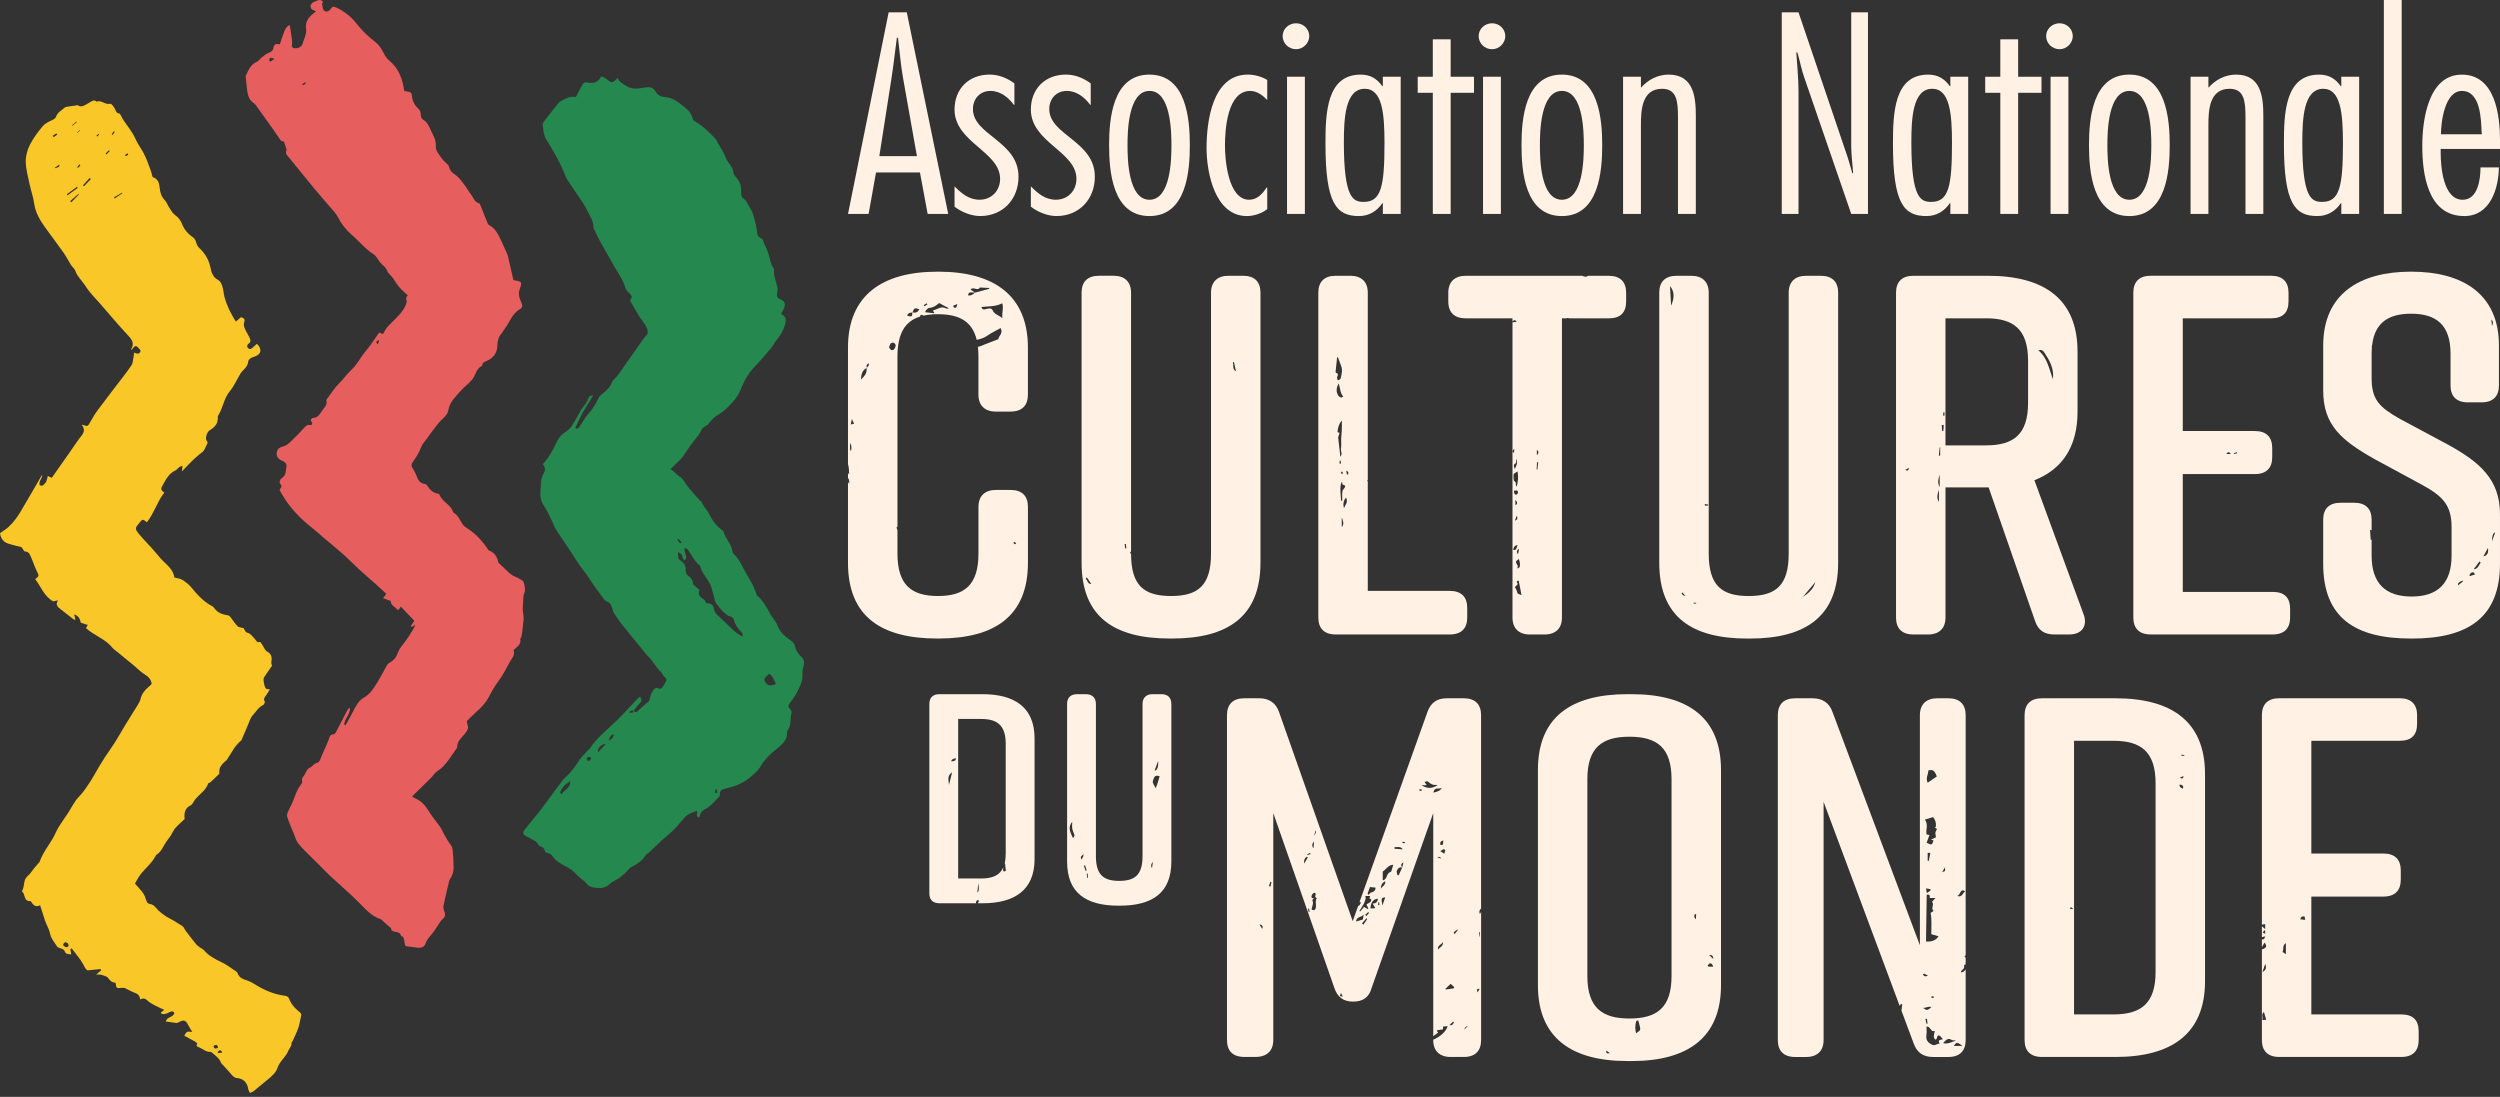
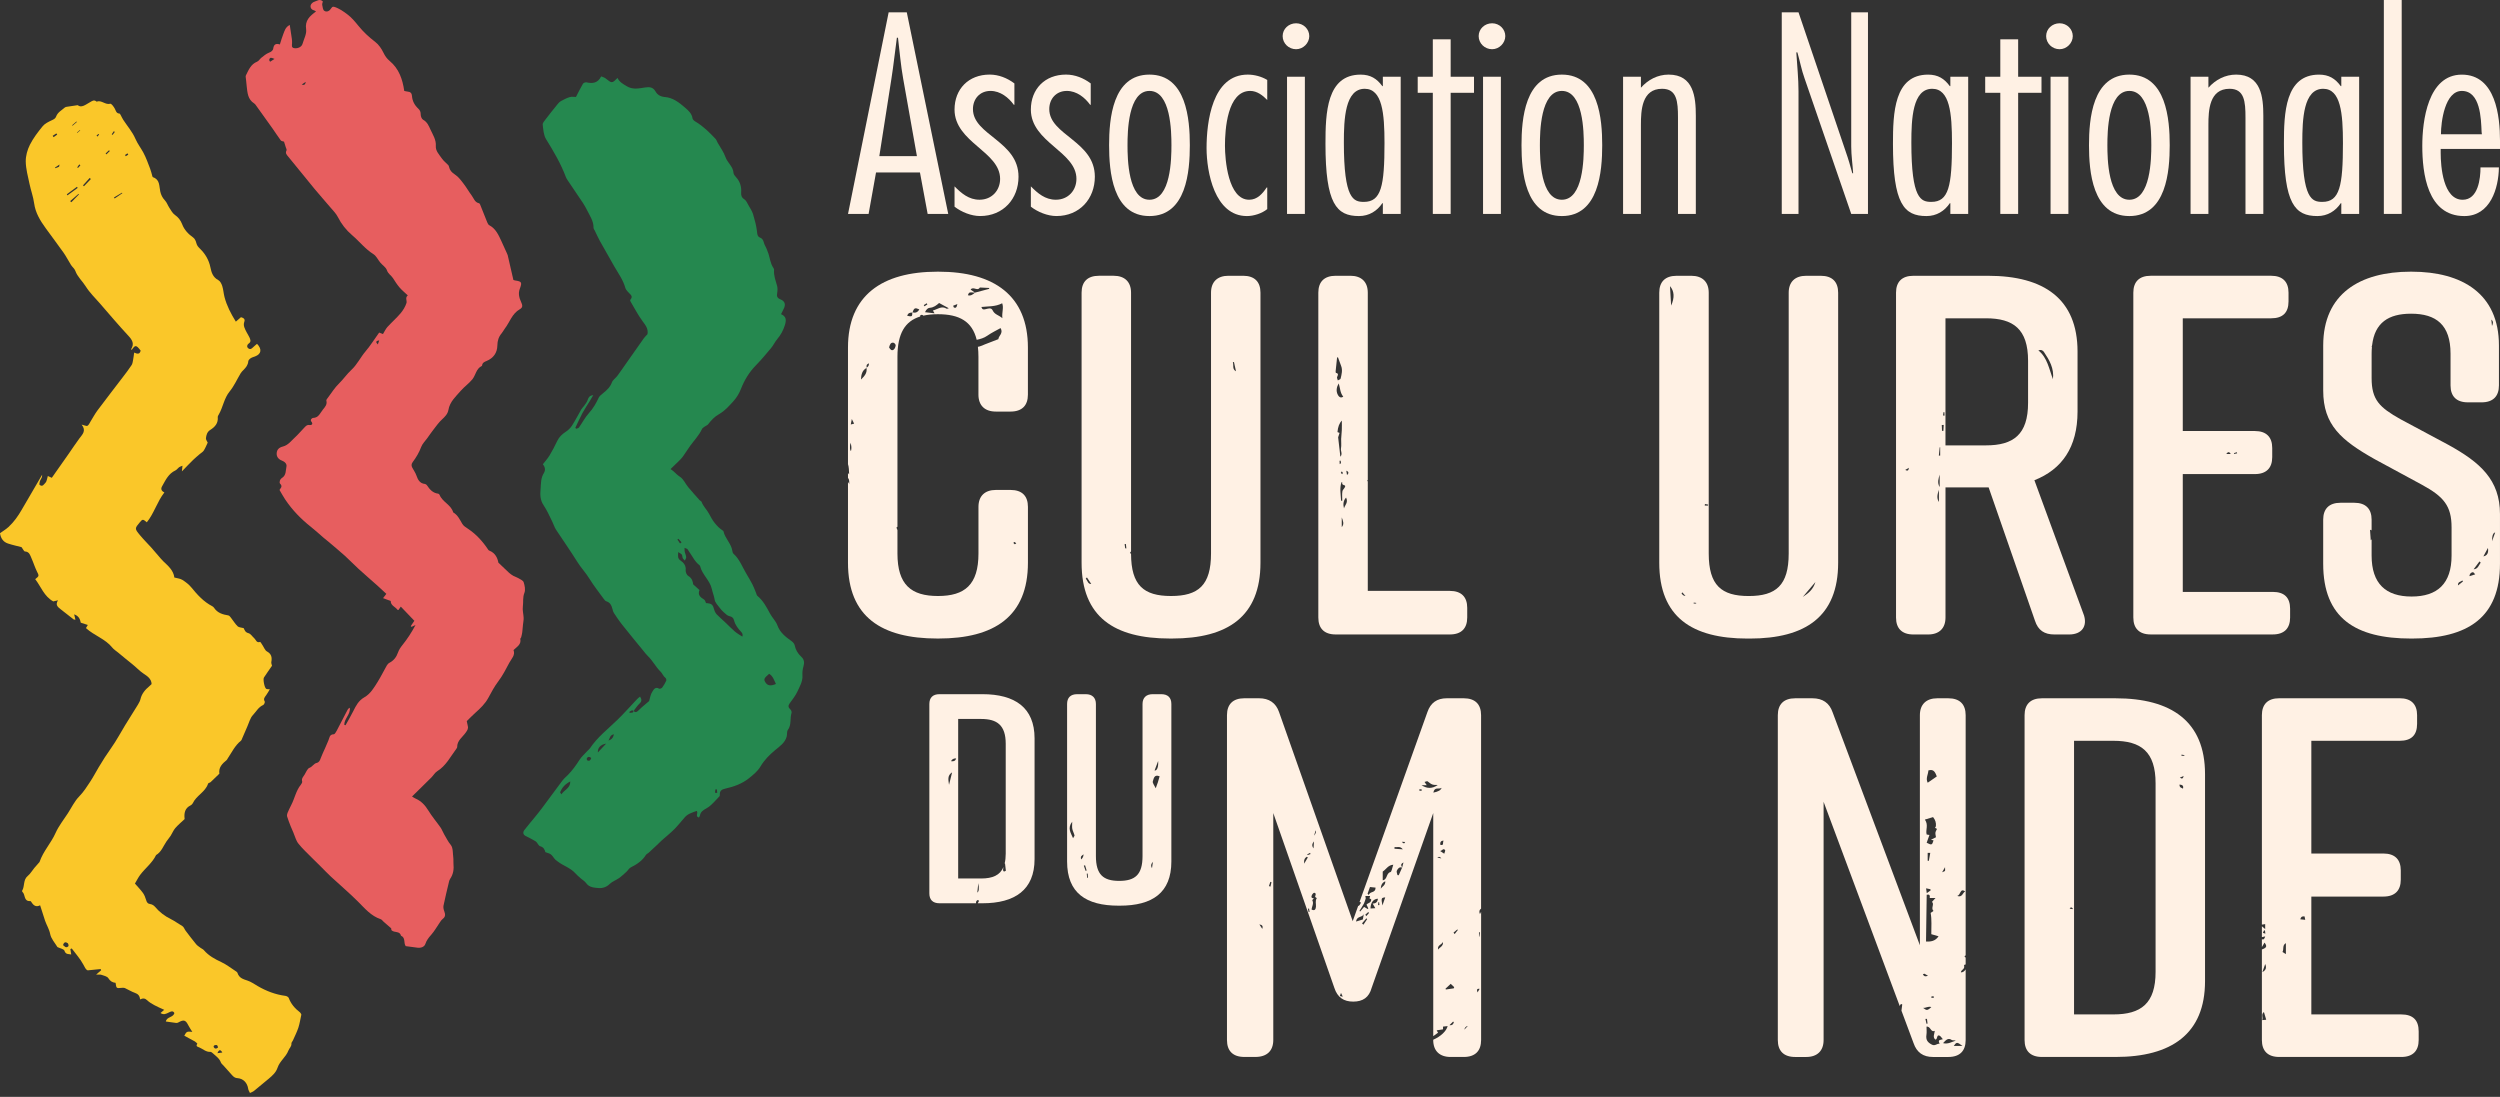
<svg xmlns="http://www.w3.org/2000/svg" width="253" height="111" viewBox="0 0 253 111" fill="none">
  <rect x="0" y="0" width="253" height="111" fill="#333333" stroke="none" />
  <g id="Group 254">
    <path id="Vector" d="M95.961 21.648H93.878L93.1 17.455H88.654L87.903 21.648H85.82L89.932 1.246H91.766L95.961 21.648ZM92.793 15.804L91.404 7.984C91.155 6.605 91.043 5.197 90.876 3.817H90.764C90.57 5.197 90.43 6.605 90.209 7.984L88.987 15.804H92.793Z" fill="#FFF1E4" />
    <path id="Vector_2" d="M102.657 10.609H102.602C102.074 9.878 101.241 9.201 100.239 9.201C99.156 9.201 98.462 10.013 98.462 11.041C98.462 12.368 99.628 13.178 100.768 14.098C101.934 15.045 103.074 16.074 103.074 17.886C103.074 20.104 101.545 21.863 99.183 21.863C98.294 21.863 97.294 21.457 96.599 20.916V18.86C97.294 19.563 98.044 20.212 99.128 20.212C100.379 20.212 101.211 19.265 101.211 18.102C101.211 16.723 100.072 15.802 98.905 14.801C97.766 13.827 96.599 12.744 96.599 11.093C96.599 9.01 98.016 7.548 100.156 7.548C101.073 7.548 101.934 7.9 102.657 8.442V10.607V10.609Z" fill="#FFF1E4" />
    <path id="Vector_3" d="M110.381 10.609H110.326C109.798 9.878 108.965 9.201 107.963 9.201C106.88 9.201 106.186 10.013 106.186 11.041C106.186 12.368 107.352 13.178 108.492 14.098C109.658 15.045 110.798 16.074 110.798 17.886C110.798 20.104 109.269 21.863 106.907 21.863C106.018 21.863 105.018 21.457 104.323 20.916V18.86C105.018 19.563 105.769 20.212 106.852 20.212C108.103 20.212 108.935 19.265 108.935 18.102C108.935 16.723 107.796 15.802 106.629 14.801C105.49 13.827 104.323 12.744 104.323 11.093C104.323 9.01 105.74 7.548 107.88 7.548C108.797 7.548 109.658 7.9 110.381 8.442V10.607V10.609Z" fill="#FFF1E4" />
    <path id="Vector_4" d="M120.411 14.694C120.411 17.319 120.077 21.865 116.325 21.865C112.574 21.865 112.241 17.319 112.241 14.694C112.241 12.07 112.575 7.55 116.325 7.55C120.075 7.55 120.411 12.097 120.411 14.694ZM114.104 14.694C114.104 16.047 114.159 20.214 116.327 20.214C118.495 20.214 118.55 16.047 118.55 14.694C118.55 13.341 118.495 9.201 116.327 9.201C114.159 9.201 114.104 13.368 114.104 14.694Z" fill="#FFF1E4" />
    <path id="Vector_5" d="M128.246 10.121C127.801 9.662 127.218 9.201 126.523 9.201C124.189 9.201 123.966 13.152 123.966 14.748C123.966 16.127 124.272 20.214 126.412 20.214C127.246 20.214 127.773 19.592 128.19 18.97H128.245V21.161C127.716 21.594 126.884 21.865 126.188 21.865C122.908 21.865 122.104 17.374 122.104 14.992C122.104 12.368 122.659 7.55 126.273 7.55C126.939 7.55 127.662 7.74 128.245 8.091V10.121H128.246Z" fill="#FFF1E4" />
    <path id="Vector_6" d="M131.164 4.981C130.414 4.981 129.804 4.385 129.804 3.654C129.804 2.924 130.415 2.356 131.164 2.356C131.914 2.356 132.499 2.952 132.499 3.654C132.499 4.357 131.887 4.981 131.164 4.981ZM132.053 21.648H130.247V7.768H132.053V21.65V21.648Z" fill="#FFF1E4" />
    <path id="Vector_7" d="M141.75 21.649H139.944V20.567H139.89C139.361 21.352 138.555 21.865 137.527 21.865C135.249 21.865 134.138 20.62 134.138 14.559C134.138 11.448 134.249 7.552 137.695 7.552C138.695 7.552 139.335 7.958 139.89 8.715H139.944V7.768H141.75V21.65V21.649ZM138.11 8.985C136.11 8.985 135.999 12.07 135.999 14.423C135.999 20.159 136.971 20.431 138.027 20.431C139.778 20.431 140.111 18.835 140.111 14.478C140.111 11.474 139.888 8.985 138.11 8.985Z" fill="#FFF1E4" />
    <path id="Vector_8" d="M149.169 9.391H146.807V21.649H145.001V9.391H143.472V7.767H145.001V3.979H146.807V7.767H149.169V9.391Z" fill="#FFF1E4" />
-     <path id="Vector_9" d="M151.001 4.981C150.25 4.981 149.641 4.385 149.641 3.654C149.641 2.924 150.252 2.356 151.001 2.356C151.751 2.356 152.336 2.952 152.336 3.654C152.336 4.357 151.724 4.981 151.001 4.981ZM151.89 21.648H150.084V7.768H151.89V21.65V21.648Z" fill="#FFF1E4" />
+     <path id="Vector_9" d="M151.001 4.981C150.25 4.981 149.641 4.385 149.641 3.654C149.641 2.924 150.252 2.356 151.001 2.356C151.751 2.356 152.336 2.952 152.336 3.654C152.336 4.357 151.724 4.981 151.001 4.981ZM151.89 21.648H150.084V7.768H151.89V21.65V21.648" fill="#FFF1E4" />
    <path id="Vector_10" d="M162.144 14.694C162.144 17.319 161.81 21.865 158.06 21.865C154.31 21.865 153.976 17.319 153.976 14.694C153.976 12.07 154.31 7.55 158.06 7.55C161.81 7.55 162.144 12.097 162.144 14.694ZM155.837 14.694C155.837 16.047 155.892 20.214 158.06 20.214C160.228 20.214 160.283 16.047 160.283 14.694C160.283 13.341 160.228 9.201 158.06 9.201C155.892 9.201 155.837 13.368 155.837 14.694Z" fill="#FFF1E4" />
    <path id="Vector_11" d="M166.061 8.877C166.784 8.065 167.756 7.55 168.867 7.55C171.396 7.55 171.618 9.823 171.618 11.717V21.649H169.812V11.907C169.812 10.256 169.701 8.985 168.201 8.985C166.144 8.985 166.061 11.176 166.061 12.637V21.649H164.255V7.768H166.061V8.878V8.877Z" fill="#FFF1E4" />
    <path id="Vector_12" d="M189.039 21.648H187.344L182.621 7.929C182.315 7.091 182.149 6.17 181.898 5.305H181.787C181.87 6.631 182.009 7.929 182.009 9.256V21.648H180.314V1.246H182.009L186.816 15.425C187.065 16.128 187.261 16.832 187.455 17.535H187.538C187.484 16.641 187.344 15.722 187.344 14.829V1.246H189.039V21.648Z" fill="#FFF1E4" />
    <path id="Vector_13" d="M199.181 21.649H197.375V20.567H197.32C196.791 21.352 195.986 21.865 194.957 21.865C192.679 21.865 191.568 20.62 191.568 14.559C191.568 11.448 191.679 7.552 195.125 7.552C196.125 7.552 196.765 7.958 197.32 8.715H197.375V7.768H199.181V21.65V21.649ZM195.54 8.985C193.54 8.985 193.429 12.07 193.429 14.423C193.429 20.159 194.401 20.431 195.457 20.431C197.208 20.431 197.541 18.835 197.541 14.478C197.541 11.474 197.318 8.985 195.54 8.985Z" fill="#FFF1E4" />
    <path id="Vector_14" d="M206.599 9.391H204.237V21.649H202.431V9.391H200.902V7.767H202.431V3.979H204.237V7.767H206.599V9.391Z" fill="#FFF1E4" />
    <path id="Vector_15" d="M208.431 4.981C207.68 4.981 207.07 4.385 207.07 3.654C207.07 2.924 207.682 2.356 208.431 2.356C209.18 2.356 209.765 2.952 209.765 3.654C209.765 4.357 209.154 4.981 208.431 4.981ZM209.322 21.648H207.516V7.768H209.322V21.65V21.648Z" fill="#FFF1E4" />
    <path id="Vector_16" d="M219.575 14.694C219.575 17.319 219.241 21.865 215.49 21.865C211.738 21.865 211.406 17.319 211.406 14.694C211.406 12.07 211.74 7.55 215.49 7.55C219.24 7.55 219.575 12.097 219.575 14.694ZM213.267 14.694C213.267 16.047 213.322 20.214 215.49 20.214C217.658 20.214 217.713 16.047 217.713 14.694C217.713 13.341 217.658 9.201 215.49 9.201C213.322 9.201 213.267 13.368 213.267 14.694Z" fill="#FFF1E4" />
    <path id="Vector_17" d="M223.491 8.877C224.214 8.065 225.186 7.55 226.297 7.55C228.826 7.55 229.049 9.823 229.049 11.717V21.649H227.243V11.907C227.243 10.256 227.131 8.985 225.631 8.985C223.574 8.985 223.491 11.176 223.491 12.637V21.649H221.685V7.768H223.491V8.878V8.877Z" fill="#FFF1E4" />
    <path id="Vector_18" d="M238.746 21.649H236.94V20.567H236.885C236.357 21.352 235.551 21.865 234.523 21.865C232.245 21.865 231.133 20.62 231.133 14.559C231.133 11.448 231.245 7.552 234.69 7.552C235.691 7.552 236.33 7.958 236.885 8.715H236.94V7.768H238.746V21.65V21.649ZM235.106 8.985C233.105 8.985 232.994 12.07 232.994 14.423C232.994 20.159 233.966 20.431 235.023 20.431C236.774 20.431 237.106 18.835 237.106 14.478C237.106 11.474 236.884 8.985 235.106 8.985Z" fill="#FFF1E4" />
    <path id="Vector_19" d="M243.051 21.648H241.245V0H243.051V21.647V21.648Z" fill="#FFF1E4" />
    <path id="Vector_20" d="M246.997 15.073V15.48C246.997 16.859 247.246 20.216 249.22 20.216C250.803 20.216 251.026 18.051 251.026 16.942H252.889C252.86 19.052 252.028 21.866 249.388 21.866C245.636 21.866 245.136 17.536 245.136 14.751C245.136 12.261 245.691 7.553 249.137 7.553C252.583 7.553 253 11.802 253 14.236V15.075H246.997V15.073ZM251.166 13.586L251.137 13.343C251.081 12.017 251.026 9.202 249.137 9.202C247.414 9.202 247.025 12.341 247.025 13.586H251.166Z" fill="#FFF1E4" />
    <path id="Vector_21" d="M104.698 74.725C104.698 71.611 102.711 70.251 99.421 70.251H95.075C94.392 70.251 94.05 70.613 94.05 71.248V90.414C94.05 91.049 94.392 91.411 95.075 91.411H98.776C98.75 91.25 98.809 91.135 98.971 91.074C99.007 91.106 99.041 91.137 99.077 91.168C99.035 91.25 98.991 91.332 98.949 91.411H99.421C102.711 91.411 104.698 90.051 104.698 86.937V74.723V74.725ZM96.041 79.425C95.975 78.921 95.848 78.487 96.354 78.16C96.245 78.605 96.152 78.975 96.041 79.425ZM96.245 77.034C96.335 76.833 96.51 76.739 96.765 76.75C96.671 77.042 96.478 77.064 96.245 77.034ZM98.902 90.327C98.941 89.969 98.974 89.673 99.005 89.375C99.103 89.913 99.068 90.229 98.902 90.327ZM101.512 87.986C101.517 87.903 101.534 87.82 101.554 87.738C101.202 88.585 100.435 88.903 99.295 88.903H96.967V72.759H99.295C100.909 72.759 101.779 73.394 101.779 75.269V86.395C101.779 86.774 101.741 87.102 101.67 87.384C101.685 87.387 101.697 87.389 101.711 87.392C101.738 87.635 101.765 87.876 101.793 88.119C101.633 88.234 101.498 88.226 101.512 87.986Z" fill="#FFF1E4" />
    <path id="Vector_22" d="M198.441 98.405C198.461 98.113 198.869 98.102 198.764 97.723C198.748 97.663 198.817 97.613 198.924 97.605V96.867C198.909 96.878 198.895 96.889 198.883 96.9C198.858 96.854 198.831 96.809 198.806 96.762C198.845 96.737 198.884 96.712 198.925 96.687V72.378C198.925 71.288 198.339 70.666 197.168 70.666H196.05C194.932 70.666 194.292 71.288 194.292 72.378V95.66L185.454 72.067C185.134 71.135 184.443 70.667 183.43 70.667H181.672C180.501 70.667 179.915 71.29 179.915 72.379V105.254C179.915 106.344 180.501 106.966 181.672 106.966H182.79C183.908 106.966 184.548 106.344 184.548 105.254V81.143L192.253 101.813C192.272 101.739 192.312 101.669 192.381 101.603C192.424 101.619 192.465 101.633 192.507 101.648L192.428 102.277C192.428 102.277 192.427 102.274 192.425 102.274L193.653 105.566C193.973 106.499 194.611 106.966 195.623 106.966H197.168C198.339 106.966 198.925 106.344 198.925 105.254V98.101C198.808 98.265 198.681 98.405 198.442 98.408V98.405H198.441ZM198.875 90.212C198.616 90.334 198.593 90.867 198.061 90.667C198.445 90.599 198.337 89.825 198.875 90.212ZM196.838 87.76C196.838 87.975 196.862 88.069 196.831 88.129C196.804 88.18 196.716 88.191 196.542 88.274C196.666 88.058 196.718 87.967 196.838 87.758V87.76ZM196.182 94.754C195.834 95.263 195.387 95.299 194.913 95.285C194.937 93.694 194.959 92.137 194.982 90.549C195.244 90.483 195.337 90.59 195.29 90.88H195.87C195.71 91.057 195.625 91.151 195.514 91.273C195.796 91.507 195.371 91.892 195.669 92.186C195.575 92.253 195.487 92.316 195.382 92.389C195.509 93.07 195.443 93.772 195.448 94.54C195.633 94.594 195.874 94.664 196.182 94.752V94.754ZM195.702 100.976H195.454C195.457 100.93 195.459 100.886 195.462 100.841C195.534 100.833 195.608 100.818 195.678 100.824C195.689 100.824 195.694 100.923 195.702 100.976ZM195.354 89.989C195.363 90.027 195.373 90.066 195.384 90.104C195.268 90.187 195.152 90.27 194.989 90.388C194.962 90.196 194.946 90.085 194.92 89.898C195.087 89.933 195.221 89.961 195.354 89.989ZM195.081 87.109V86.313H195.343C195.293 86.597 195.246 86.856 195.199 87.116C195.159 87.114 195.12 87.113 195.081 87.109ZM195.152 77.968C195.713 77.789 195.849 78.191 196.006 78.573C195.711 78.779 195.423 78.978 195.084 79.213C194.851 78.758 195.142 78.374 195.152 77.967V77.968ZM195.628 82.692C195.865 82.985 195.948 83.28 195.912 83.612C195.906 83.668 195.852 83.717 195.821 83.77C195.882 83.808 195.943 83.846 196.022 83.892C195.97 84.007 195.884 84.129 195.866 84.263C195.848 84.404 195.896 84.554 195.92 84.728C195.785 84.796 195.642 84.868 195.409 84.984C195.55 85.017 195.608 85.031 195.675 85.046C195.52 85.535 195.493 85.545 194.978 85.286C195.069 85.035 195.159 84.781 195.261 84.498C195.147 84.48 195.062 84.466 194.978 84.454C194.843 83.988 195.192 83.493 194.797 82.942C195.153 82.834 195.401 82.759 195.628 82.69V82.692ZM194.753 98.54C194.862 98.594 194.967 98.659 195.114 98.745C194.89 98.828 194.733 98.853 194.595 98.601C194.692 98.562 194.731 98.529 194.753 98.54ZM195.454 101.921C195.034 102.279 194.998 102.283 194.619 102C194.926 102.014 195.153 101.799 195.454 101.921ZM195.009 103.108C195.028 103.266 195.048 103.426 195.067 103.585C195.032 103.592 194.998 103.6 194.963 103.608C194.926 103.443 194.888 103.279 194.849 103.114C194.902 103.113 194.956 103.11 195.009 103.108ZM196.29 105.624C196.004 105.597 195.832 105.886 195.507 105.717C195.09 105.499 194.873 105.256 194.956 104.716C194.996 104.451 194.963 104.172 194.963 103.895C195.398 103.843 195.37 104.513 195.801 104.317C195.763 104.662 195.567 104.959 195.857 105.206C196.102 105.212 195.967 104.674 196.271 104.803C196.396 104.854 196.483 105.021 196.616 105.166C196.389 105.259 196.059 105.182 196.29 105.624ZM196.636 105.566C196.925 105.262 197.136 104.989 197.517 105.245C197.618 105.312 197.782 105.254 197.923 105.317C197.52 105.431 197.144 105.698 196.636 105.566ZM197.719 105.848C198.006 105.438 198.049 105.436 198.602 105.848H197.719Z" fill="#FFF1E4" />
    <path id="Vector_23" d="M149.769 92.509C149.655 92.233 149.714 92.083 149.885 91.953V72.376C149.885 71.287 149.3 70.665 148.128 70.665H146.424C145.412 70.665 144.773 71.132 144.453 72.064L137.586 91.28C137.63 91.291 137.68 91.31 137.74 91.34C137.64 91.495 137.586 91.669 137.441 91.692L136.895 93.221L129.441 72.064C129.121 71.132 128.429 70.665 127.418 70.665H125.927C124.756 70.665 124.17 71.287 124.17 72.376V105.251C124.17 106.341 124.756 106.963 125.927 106.963H127.045C128.216 106.963 128.856 106.341 128.856 105.251V82.281L135.033 99.963C135.352 100.948 135.99 101.363 136.95 101.363C137.909 101.363 138.547 100.948 138.814 99.963L145.044 82.281V104.861C145.205 104.743 145.367 104.627 145.53 104.51C145.506 104.471 145.463 104.394 145.39 104.272C145.619 104.235 145.82 104.203 146.033 104.17V103.892C146.188 103.875 146.336 103.859 146.502 103.84C146.372 104.361 145.789 104.894 145.042 105.223V105.253C145.042 106.342 145.682 106.965 146.8 106.965H148.131C149.302 106.965 149.888 106.342 149.888 105.253V92.275C149.849 92.354 149.811 92.431 149.772 92.511H149.769V92.509ZM127.747 94.006C127.663 93.876 127.578 93.748 127.448 93.55C127.747 93.595 127.832 93.725 127.747 94.006ZM128.57 89.726C128.519 89.707 128.467 89.689 128.415 89.671C128.464 89.527 128.512 89.383 128.561 89.239C128.599 89.251 128.636 89.265 128.674 89.278C128.639 89.427 128.605 89.577 128.57 89.726ZM133.151 84.028C133.222 84.17 133.164 84.352 132.977 84.57C133.06 84.311 133.103 84.181 133.151 84.028ZM132.974 85.149C132.962 85.354 132.949 85.559 132.93 85.853C132.697 85.547 132.824 85.346 132.974 85.149ZM131.982 87.403C131.938 87.006 132.046 86.828 132.251 86.702C132.284 86.726 132.319 86.749 132.352 86.773C132.247 86.951 132.142 87.13 131.982 87.403ZM132.438 92.308C132.413 92.194 132.388 92.081 132.361 91.967C132.399 91.959 132.438 91.949 132.476 91.942C132.491 92.058 132.507 92.172 132.523 92.288C132.494 92.294 132.466 92.302 132.436 92.308H132.438ZM132.322 86.538C132.314 86.513 132.306 86.487 132.297 86.464C132.391 86.411 132.485 86.359 132.579 86.306C132.595 86.348 132.609 86.389 132.625 86.431C132.523 86.467 132.422 86.503 132.32 86.538H132.322ZM133.175 91.766C133.145 92.064 133.018 92.197 132.726 92.039C132.759 91.736 132.984 91.441 132.805 91.108C132.792 91.085 132.911 90.976 132.969 90.905C132.761 90.912 132.654 90.814 132.761 90.587C132.81 90.482 132.941 90.332 133.007 90.347C133.255 90.407 133.103 90.615 133.09 90.77C133.147 90.811 133.205 90.853 133.261 90.894C133.071 91.164 133.203 91.474 133.173 91.764L133.175 91.766ZM135.595 100.799C135.625 100.716 135.655 100.633 135.71 100.481C135.78 100.634 135.818 100.718 135.887 100.868C135.749 100.835 135.672 100.816 135.595 100.797V100.799ZM138.64 89.766C138.842 89.787 139.029 89.806 139.209 89.827C139.204 90.419 138.635 90.161 138.525 90.573C138.483 90.529 138.439 90.485 138.397 90.441C138.474 90.226 138.552 90.012 138.64 89.767V89.766ZM138.021 92.462C137.991 92.641 137.959 92.818 137.922 93.048C137.72 93.111 137.51 93.175 137.237 93.26C137.298 92.653 137.916 92.896 138.022 92.462H138.021ZM137.977 93.583C137.93 93.536 137.884 93.489 137.837 93.442C137.986 93.272 138.134 93.105 138.282 92.935C138.308 92.96 138.334 92.986 138.359 93.011C138.232 93.2 138.105 93.392 137.978 93.581H137.977V93.583ZM138.273 92.708C138.237 92.663 138.202 92.617 138.166 92.572C138.267 92.481 138.369 92.391 138.469 92.3C138.494 92.33 138.518 92.36 138.543 92.391C138.453 92.496 138.362 92.603 138.273 92.708ZM138.29 91.551C138.351 91.678 138.413 91.803 138.474 91.93C138.453 91.953 138.435 91.973 138.414 91.995C138.298 91.927 138.184 91.86 138.044 91.778C137.912 91.932 137.781 92.087 137.649 92.243C137.624 92.224 137.599 92.205 137.574 92.186C137.726 91.94 137.892 91.703 138.027 91.446C138.112 91.283 138.152 91.09 138.212 90.912C138.199 90.836 138.188 90.763 138.174 90.678H138.656C138.63 90.778 138.612 90.85 138.593 90.922C138.654 90.957 138.765 90.99 138.767 91.028C138.775 91.399 138.417 91.361 138.29 91.553V91.551ZM138.911 91.44C139.01 91.611 139.079 91.731 139.182 91.91C138.986 91.923 138.842 91.93 138.696 91.94C138.701 91.344 138.986 90.973 139.444 90.948C139.416 91.275 139.251 91.434 138.911 91.44ZM139.46 91.6C139.471 91.501 139.482 91.404 139.493 91.305H139.566L139.598 91.589C139.552 91.594 139.505 91.597 139.46 91.601V91.6ZM139.9 91.634C139.765 90.885 139.776 90.858 140.187 90.814C140.101 91.062 140.023 91.286 139.9 91.634ZM139.731 89.944C139.751 89.593 139.86 89.323 140.192 89.186C140.22 89.607 139.867 89.703 139.731 89.944ZM140.714 88.254C140.273 88.355 140.408 89.043 139.932 89.084V88.204C140.262 87.996 140.482 87.533 141.001 87.511C140.89 87.815 140.836 88.226 140.714 88.254ZM141.133 85.715C141.383 85.785 141.677 85.577 141.967 85.953C141.628 85.928 141.374 85.91 141.118 85.892C141.123 85.834 141.128 85.774 141.133 85.716V85.715ZM141.915 87.809C141.915 87.809 141.902 87.806 141.894 87.803C141.783 88.063 141.667 88.319 141.551 88.574L141.424 88.561C141.397 88.413 141.308 88.229 141.357 88.123C141.459 87.897 141.622 87.698 141.894 87.804C141.894 87.801 141.898 87.8 141.898 87.796C141.898 87.793 141.899 87.789 141.901 87.785C141.811 87.623 141.683 87.452 142.032 87.281C141.976 87.496 141.938 87.641 141.901 87.785C141.905 87.793 141.91 87.803 141.915 87.811V87.809ZM141.865 85.188C141.992 85.196 142.094 85.2 142.199 85.207C142.137 85.399 142.026 85.393 141.865 85.188ZM143.859 80.03C143.785 80.035 143.711 80.022 143.638 80.016C143.638 79.969 143.639 79.922 143.641 79.875L143.878 79.887C143.871 79.938 143.868 80.03 143.86 80.03H143.859ZM143.854 79.459H144.386C144.313 79.354 144.257 79.271 144.161 79.133C144.298 79.103 144.422 79.03 144.473 79.071C144.908 79.417 144.951 79.442 145.505 79.441C144.897 79.858 144.371 79.798 143.854 79.458V79.459ZM145.053 80.213C145.183 79.568 145.632 79.92 145.887 79.728C145.829 79.956 145.55 80.118 145.053 80.213ZM146.099 85.078C145.958 85.219 146.179 85.638 145.749 85.486C145.743 85.244 145.792 85.067 146.099 85.078ZM145.861 86.873C145.712 86.84 145.604 86.817 145.452 86.782C145.615 86.671 145.751 86.702 145.861 86.873ZM145.535 96.101C145.447 95.63 145.876 95.637 146.032 95.323C146.071 95.792 145.688 95.85 145.535 96.101ZM146.155 86.395C145.992 86.287 145.865 86.202 145.738 86.118C145.923 86.128 146.071 85.768 146.248 86.042C146.282 86.096 146.199 86.243 146.157 86.395H146.155ZM146.687 103.746C146.848 103.586 146.953 103.481 147.058 103.378C147.082 103.409 147.107 103.441 147.131 103.472C147.057 103.618 147.005 103.792 146.687 103.746ZM147.121 100.021C146.853 100.061 146.587 100.098 146.319 100.137C146.308 100.111 146.297 100.084 146.284 100.058C146.444 99.907 146.604 99.758 146.812 99.562C146.903 99.648 147.033 99.775 147.165 99.901L147.12 100.021H147.121ZM147.209 94.53C147.171 94.478 147.134 94.426 147.098 94.375C147.226 94.268 147.356 94.163 147.485 94.056L147.529 94.121L147.209 94.53ZM148.192 104.201C148.234 103.989 148.352 103.862 148.546 103.822C148.441 103.933 148.338 104.044 148.192 104.201ZM149.528 100.437C149.427 100.152 149.462 100.032 149.739 100.067C149.681 100.167 149.625 100.268 149.528 100.437ZM149.709 94.787C149.697 94.787 149.686 94.784 149.673 94.782V94.343L149.772 94.354C149.752 94.498 149.73 94.643 149.709 94.787Z" fill="#FFF1E4" />
-     <path id="Vector_24" d="M165.114 70.251H164.689C159.045 70.251 155.637 72.531 155.637 77.924V99.703C155.637 105.044 159.045 107.377 164.689 107.377H165.114C170.758 107.377 174.166 105.044 174.166 99.703V77.924C174.166 72.583 170.758 70.251 165.114 70.251ZM162.56 106.319C162.675 106.402 162.78 106.479 162.921 106.581C162.621 106.651 162.501 106.565 162.56 106.319ZM165.572 104.575C165.46 104.147 165.467 103.743 165.583 103.348C165.598 103.296 165.729 103.287 165.791 103.265C165.862 103.536 165.932 103.771 165.983 104.013C166.055 104.362 165.74 104.398 165.573 104.575H165.572ZM169.16 98.77C169.16 101.986 167.669 103.074 164.901 103.074C162.132 103.074 160.641 101.984 160.641 98.77V78.859C160.641 75.643 162.132 74.555 164.901 74.555C167.669 74.555 169.16 75.645 169.16 78.859V98.77ZM171.622 93.036C171.396 92.816 171.457 92.664 171.512 92.512C171.559 92.513 171.606 92.515 171.653 92.517C171.644 92.664 171.636 92.811 171.622 93.036ZM173.381 97.043C173.219 96.891 173.105 96.784 172.959 96.646C173.243 96.612 173.384 96.743 173.381 97.043ZM173.089 97.48C173.211 97.502 173.316 97.635 173.385 97.826H172.898C172.871 97.783 172.843 97.739 172.816 97.695C172.907 97.618 173.009 97.466 173.089 97.48Z" fill="#FFF1E4" />
    <path id="Vector_25" d="M243.011 102.658H233.907V90.733H241.202C242.373 90.733 242.959 90.11 242.959 89.021V88.088C242.959 86.998 242.375 86.376 241.202 86.376H233.907V74.968H242.853C244.024 74.968 244.61 74.397 244.61 73.256V72.375C244.61 71.285 244.024 70.663 242.853 70.663H230.661C229.49 70.663 228.903 71.285 228.903 72.375V93.572C229.019 93.553 229.12 93.537 229.236 93.52V94.026C229.107 93.915 229.011 93.832 228.903 93.738V94.838C229.016 94.812 229.126 94.787 229.239 94.762C229.168 95.025 229.08 95.114 228.903 95.055V95.842C228.997 95.682 229.085 95.534 229.171 95.389C229.438 95.762 229.408 95.904 228.903 96.086V105.253C228.903 106.342 229.49 106.965 230.661 106.965H243.013C244.184 106.965 244.77 106.342 244.77 105.253V104.372C244.77 103.23 244.184 102.66 243.013 102.66H243.011V102.658ZM229.005 94.404C229.046 94.315 229.087 94.227 229.128 94.138C229.157 94.155 229.189 94.172 229.218 94.189C229.228 94.266 229.237 94.343 229.254 94.487C229.151 94.453 229.079 94.428 229.007 94.404H229.005ZM229.24 97.557C229.386 97.905 229.334 98.175 228.953 98.378C229.068 98.051 229.154 97.803 229.24 97.557ZM228.935 103.237C229.055 102.956 228.786 102.671 229.109 102.415C229.187 102.679 229.256 102.915 229.341 103.198C229.2 103.212 229.102 103.221 228.935 103.237ZM231.332 96.554C231.191 96.467 231.108 96.416 230.985 96.342C231.151 96.075 230.941 95.658 231.332 95.445V96.554ZM232.793 93.032C232.884 92.689 233.066 92.739 233.221 92.743C233.243 92.851 233.262 92.945 233.29 93.086C233.141 93.07 232.983 93.054 232.793 93.034V93.032Z" fill="#FFF1E4" />
    <path id="Vector_26" d="M117.517 70.251H116.648C115.996 70.251 115.624 70.613 115.624 71.248V86.636C115.624 88.511 114.88 89.146 113.265 89.146C111.65 89.146 110.906 88.511 110.906 86.636V71.248C110.906 70.613 110.534 70.251 109.882 70.251H109.013C108.332 70.251 107.99 70.613 107.99 71.248V87.18C107.99 90.385 109.915 91.654 113.204 91.654H113.328C116.618 91.654 118.542 90.355 118.542 87.18V71.248C118.542 70.613 118.2 70.251 117.518 70.251H117.517ZM108.593 84.827C108.366 84.274 107.993 83.822 108.509 83.153C108.509 83.444 108.477 83.668 108.516 83.876C108.56 84.103 108.681 84.308 108.739 84.534C108.755 84.594 108.664 84.689 108.592 84.827H108.593ZM109.416 86.976C109.296 86.633 109.521 86.578 109.648 86.461V86.432L109.662 86.448C109.662 86.448 109.653 86.456 109.648 86.459C109.659 86.66 109.583 86.812 109.416 86.975V86.976ZM109.865 88.135C109.805 87.959 109.744 87.784 109.684 87.61C109.725 87.593 109.766 87.577 109.807 87.56C109.86 87.737 109.915 87.915 109.968 88.093C109.934 88.107 109.899 88.121 109.865 88.135ZM110.021 88.836C110.007 88.695 109.993 88.555 109.979 88.414C110.011 88.409 110.043 88.406 110.075 88.401C110.086 88.543 110.097 88.684 110.106 88.825C110.078 88.828 110.05 88.832 110.021 88.836ZM117.206 77.009C117.25 77.652 117.078 78.011 116.843 77.976C116.974 77.628 117.09 77.319 117.206 77.009ZM116.584 87.861C116.422 87.591 116.504 87.392 116.678 87.221C116.678 87.212 116.681 87.204 116.681 87.194L116.692 87.205C116.692 87.205 116.683 87.216 116.676 87.221C116.645 87.434 116.614 87.647 116.582 87.861H116.584ZM117.18 79.16C117.123 79.337 117.054 79.509 116.96 79.771C116.841 79.513 116.611 79.227 116.665 79.075C116.755 78.834 116.774 78.326 117.354 78.561C117.293 78.771 117.241 78.967 117.18 79.16Z" fill="#FFF1E4" />
    <path id="Vector_27" d="M214.099 70.666H206.645C205.474 70.666 204.887 71.288 204.887 72.378V105.253C204.887 106.342 205.474 106.964 206.645 106.964H214.099C219.743 106.964 223.149 104.632 223.149 99.291V78.341C223.149 73 219.741 70.667 214.099 70.667V70.666ZM209.752 92.007C209.655 91.991 209.557 91.976 209.449 91.957C209.551 91.78 209.661 91.786 209.778 91.974L209.752 92.005V92.007ZM218.145 98.355C218.145 101.57 216.654 102.658 213.886 102.658H209.893V74.969H213.886C216.654 74.969 218.145 76.059 218.145 79.272V98.355ZM220.919 79.813C220.77 79.708 220.555 79.73 220.567 79.395C220.815 79.431 221.002 79.467 220.919 79.813ZM220.602 78.696C220.729 78.639 220.856 78.583 220.983 78.526C220.939 78.794 220.815 78.857 220.602 78.696ZM221.055 76.49H220.765C220.767 76.449 220.77 76.407 220.771 76.366C220.867 76.383 220.964 76.402 221.06 76.419C221.058 76.443 221.057 76.466 221.055 76.49Z" fill="#FFF1E4" />
    <path id="Vector_28" d="M127.56 29.62C127.56 28.531 126.974 27.908 125.803 27.908H124.312C123.194 27.908 122.555 28.531 122.555 29.62V56.013C122.555 59.228 121.277 60.316 118.508 60.316C115.74 60.316 114.472 59.234 114.462 56.045C114.414 56.008 114.382 55.984 114.351 55.959C114.387 55.903 114.423 55.848 114.462 55.795V29.619C114.462 28.529 113.823 27.907 112.705 27.907H111.214C110.043 27.907 109.457 28.529 109.457 29.619V56.945C109.457 62.442 112.758 64.619 118.402 64.619H118.615C124.259 64.619 127.56 62.39 127.56 56.945V29.619V29.62ZM109.877 58.566C109.916 58.521 109.957 58.477 109.996 58.432C110.143 58.654 110.291 58.878 110.433 59.093C110.098 59.137 110.065 58.745 109.877 58.566ZM113.868 55.487C113.849 55.346 113.832 55.207 113.813 55.066C113.856 55.059 113.898 55.053 113.939 55.048C113.956 55.201 113.972 55.351 113.989 55.503C113.948 55.498 113.907 55.494 113.867 55.487H113.868ZM124.764 36.664C124.801 36.653 124.837 36.642 124.875 36.631C124.944 36.946 125.013 37.26 125.082 37.575C124.677 37.357 124.869 36.971 124.764 36.664Z" fill="#FFF1E4" />
    <path id="Vector_29" d="M148.483 61.511C148.483 60.421 147.897 59.799 146.726 59.799H138.42V48.748C138.401 48.702 138.384 48.655 138.364 48.605C138.383 48.593 138.401 48.579 138.42 48.566V29.62C138.42 28.531 137.781 27.908 136.663 27.908H135.172C134.001 27.908 133.415 28.531 133.415 29.62V62.495C133.415 63.585 134.001 64.207 135.172 64.207H146.726C147.897 64.207 148.483 63.585 148.483 62.495V61.511ZM135.166 37.573C135.211 37.106 135.263 36.639 135.313 36.173C135.344 36.173 135.374 36.173 135.406 36.17C135.509 36.454 135.608 36.741 135.718 37.02C135.892 37.46 135.771 37.892 135.67 38.315C135.65 38.398 135.485 38.439 135.387 38.498C135.359 38.382 135.279 38.236 135.313 38.156C135.407 37.948 135.49 37.793 135.194 37.736C135.177 37.733 135.161 37.628 135.166 37.573ZM135.479 38.799C135.627 39.26 135.614 39.767 135.94 40.141C135.609 40.378 135.426 40.033 135.365 39.908C135.199 39.559 135.26 39.166 135.479 38.799ZM135.351 43.728C135.396 43.203 135.543 42.816 135.794 42.566C135.794 42.918 135.804 43.223 135.791 43.529C135.78 43.828 135.736 44.125 135.725 44.424C135.713 44.742 135.766 45.072 135.708 45.376C135.656 45.648 135.896 45.945 135.645 46.224C135.641 46.185 135.42 44.256 135.42 44.256C135.467 44.109 135.515 43.962 135.564 43.81C135.479 43.777 135.415 43.753 135.352 43.728H135.351ZM135.887 47.836C135.893 47.883 135.857 47.937 135.84 47.989C135.79 47.947 135.732 47.912 135.696 47.859C135.686 47.845 135.744 47.773 135.786 47.704C135.83 47.759 135.882 47.795 135.887 47.837V47.836ZM135.564 46.628C135.598 46.624 135.633 46.619 135.666 46.616C135.68 46.683 135.703 46.752 135.705 46.82C135.705 46.87 135.68 46.922 135.58 46.972C135.573 46.857 135.569 46.743 135.562 46.628H135.564ZM135.76 48.795C135.81 48.814 135.827 48.82 135.843 48.826C135.743 49.154 136.172 49.033 136.133 49.223C136.097 49.405 135.879 49.544 135.851 49.723C135.802 50.032 135.837 50.359 135.837 50.678C135.797 50.678 135.758 50.676 135.718 50.675C135.691 50.051 135.55 49.424 135.758 48.793H135.76V48.795ZM135.785 53.344V52.36C135.907 52.697 136.066 53.032 135.785 53.344ZM136.012 51.454C135.921 51.076 135.907 50.714 136.221 50.352C136.475 50.852 136.098 51.114 136.012 51.454ZM136.316 48.078C136.296 47.942 136.274 47.807 136.247 47.635C136.525 47.745 136.5 47.906 136.316 48.078Z" fill="#FFF1E4" />
-     <path id="Vector_30" d="M162.806 27.91H160.705C160.574 28.042 160.409 28.029 160.125 27.915C160.129 27.915 160.132 27.912 160.135 27.91H148.325C147.207 27.91 146.568 28.532 146.568 29.622V30.503C146.568 31.644 147.207 32.215 148.325 32.215H153.064V32.541C153.226 32.345 153.351 32.37 153.499 32.558C153.376 32.575 153.253 32.594 153.064 32.622V62.498C153.064 63.588 153.704 64.21 154.822 64.21H156.313C157.431 64.21 158.07 63.588 158.07 62.498V32.216H158.528C158.595 32.174 158.677 32.166 158.791 32.216H162.808C163.979 32.216 164.565 31.646 164.565 30.505V29.623C164.565 28.534 163.98 27.912 162.808 27.912H162.806V27.91ZM153.535 57.526C153.756 57.187 153.351 57.094 153.425 56.792C153.51 56.723 153.607 56.643 153.71 56.56C153.746 56.707 153.811 56.865 153.817 57.025C153.825 57.221 153.869 57.475 153.535 57.526ZM153.638 56.032C153.637 56.041 153.593 56.038 153.568 56.041C153.474 55.846 153.478 55.683 153.731 55.525C153.692 55.743 153.668 55.887 153.638 56.032ZM153.51 52.167C153.561 52.415 153.649 52.575 153.303 52.688C153.389 52.471 153.431 52.361 153.51 52.167ZM153.358 51.132V50.576C153.607 50.864 153.576 51.002 153.358 51.132ZM153.488 50.046C153.248 50.115 153.235 49.908 153.21 49.654C153.389 49.668 153.585 49.532 153.623 49.819C153.632 49.889 153.549 50.029 153.488 50.046ZM153.492 49.242C153.286 49.03 153.524 48.826 153.262 48.707C153.16 48.66 153.151 48.243 153.179 48.006C153.191 47.903 153.4 47.828 153.568 47.705C153.692 48.276 153.624 48.721 153.492 49.242ZM153.386 46.89C153.447 46.862 153.439 46.649 153.481 46.423C153.626 46.893 153.423 47.172 153.29 47.481C153.271 47.271 153.057 47.044 153.386 46.892V46.89ZM153.251 45.432C153.242 45.559 153.231 45.686 153.218 45.844C152.988 45.685 153.088 45.551 153.251 45.432ZM153.121 55.643C153.191 55.378 153.29 55.177 153.577 55.168C153.427 55.658 153.419 55.666 153.121 55.643ZM153.521 59.871C153.496 59.714 153.384 59.575 153.306 59.416C153.381 59.339 153.489 59.245 153.579 59.132C153.662 59.031 153.284 58.824 153.693 58.755C153.787 59.242 153.872 59.687 153.975 60.225C153.732 60.117 153.561 60.137 153.521 59.869V59.871ZM155.587 47.509H155.507L155.545 46.776C155.584 46.779 155.625 46.782 155.664 46.784C155.639 47.025 155.612 47.268 155.587 47.509ZM155.53 46.056V45.522C155.775 45.736 155.703 45.893 155.53 46.056Z" fill="#FFF1E4" />
    <path id="Vector_31" d="M210.885 62.236L205.881 48.599C208.649 47.509 210.247 45.28 210.247 41.651V35.584C210.247 30.243 206.839 27.91 201.196 27.91H193.635C192.464 27.91 191.878 28.532 191.878 29.622V62.497C191.878 63.586 192.464 64.209 193.635 64.209H195.126C196.244 64.209 196.884 63.586 196.884 62.497V49.326H201.25L205.936 62.809C206.255 63.793 206.893 64.209 207.906 64.209H209.397C210.675 64.209 211.261 63.379 210.888 62.238H210.885V62.236ZM206.854 35.632C207.395 36.438 207.889 37.269 207.76 38.374C207.367 37.355 207.201 36.202 206.28 35.458C206.564 35.361 206.74 35.458 206.856 35.632H206.854ZM192.809 47.556C192.913 47.495 193.018 47.434 193.181 47.34C193.149 47.661 193.015 47.672 192.809 47.556ZM196.219 50.803C195.971 50.414 196.056 50.04 196.219 49.566V50.803ZM196.294 49.292C196.021 48.843 196.189 48.412 196.294 48.027V49.292ZM196.347 46.106C196.302 46.106 196.257 46.106 196.211 46.105C196.239 45.826 196.269 45.548 196.297 45.269C196.315 45.269 196.33 45.266 196.347 45.264V46.106ZM196.672 43.606H196.532C196.525 43.407 196.515 43.209 196.507 43.01C196.573 43.007 196.641 43.005 196.706 43.002C196.696 43.203 196.683 43.405 196.672 43.606ZM196.638 42.051C196.652 41.938 196.664 41.823 196.678 41.711L196.771 41.717C196.777 41.831 196.783 41.947 196.79 42.062L196.638 42.051ZM205.241 40.768C205.241 43.984 203.75 45.072 200.982 45.072H196.882V32.212H200.982C203.75 32.212 205.241 33.301 205.241 36.515V40.767V40.768Z" fill="#FFF1E4" />
    <path id="Vector_32" d="M184.264 27.91H182.773C181.655 27.91 181.016 28.532 181.016 29.622V56.014C181.016 59.23 179.738 60.318 176.969 60.318C174.201 60.318 172.923 59.228 172.923 56.014V29.622C172.923 28.532 172.284 27.91 171.166 27.91H169.675C168.504 27.91 167.917 28.532 167.917 29.622V56.949C167.917 62.445 171.219 64.623 176.863 64.623H177.076C182.72 64.623 186.021 62.393 186.021 56.949V29.622C186.021 28.532 185.435 27.91 184.264 27.91ZM169.12 30.931C169.084 30.334 169.045 29.669 169.002 28.956C169.455 29.473 169.471 30.133 169.12 30.931ZM170.17 60.04C170.197 60.009 170.224 59.979 170.25 59.948C170.346 60.057 170.443 60.166 170.572 60.313C170.39 60.299 170.257 60.208 170.17 60.04ZM171.649 61.081H171.398C171.398 61.048 171.401 61.017 171.402 60.984C171.486 60.993 171.57 61.003 171.653 61.011C171.652 61.034 171.65 61.057 171.649 61.081ZM172.854 51.165H172.52C172.527 51.112 172.533 51.059 172.539 51.004C172.647 51.023 172.754 51.041 172.862 51.062L172.853 51.165H172.854ZM182.442 60.412C182.851 59.929 183.259 59.446 183.718 58.902C183.494 59.678 182.978 60.054 182.442 60.412Z" fill="#FFF1E4" />
    <path id="Vector_33" d="M247.782 45.022L242.937 42.428C240.806 41.236 240.008 40.458 240.008 38.28V35.791C240.008 35.556 240.019 35.333 240.038 35.12C240.028 35.114 240.019 35.107 240.01 35.101C240.027 35.046 240.043 34.991 240.057 34.935C240.323 32.66 241.714 31.746 244.001 31.746C246.556 31.746 247.994 32.887 247.994 35.791V39.006C247.994 40.096 248.58 40.717 249.751 40.717H251.136C252.307 40.717 252.893 40.094 252.893 39.006V34.962C252.893 29.724 249.167 27.494 244.054 27.494H243.948C238.837 27.494 235.109 29.724 235.109 34.962V39.525C235.109 42.999 236.92 44.554 240.326 46.473L245.117 49.066C247.3 50.259 248.099 51.192 248.099 53.37V56.221C248.099 59.073 246.661 60.369 244.053 60.369C241.444 60.369 240.007 59.073 240.007 56.221V54.575C239.98 54.608 239.95 54.641 239.919 54.679C239.889 54.241 239.869 53.94 239.848 53.641L239.952 53.614C239.97 53.644 239.988 53.675 240.007 53.705V52.59C240.007 51.501 239.42 50.879 238.249 50.879H236.865C235.694 50.879 235.107 51.501 235.107 52.59V57.05C235.107 62.547 238.356 64.621 243.999 64.621H244.106C249.75 64.621 252.998 62.495 252.998 57.05V52.021C252.998 48.547 250.976 46.784 247.781 45.022H247.782ZM252.188 32.988C252.166 32.773 252.144 32.557 252.122 32.342C252.362 32.532 252.296 32.757 252.188 32.988ZM248.746 59.25C248.728 58.839 249.027 58.905 249.184 58.737L249.253 58.844C249.084 58.979 248.914 59.114 248.745 59.248H248.746V59.25ZM249.902 58.309C249.94 58.013 250.092 57.932 250.259 57.905C250.311 57.897 250.377 58.01 250.494 58.124C250.267 58.195 250.11 58.245 249.902 58.309ZM250.331 57.612C250.529 57.345 250.728 57.08 250.926 56.814C250.965 56.856 251.006 56.897 251.045 56.939C250.849 57.209 250.761 57.594 250.331 57.612ZM251.318 56.307C251.459 56.046 251.587 55.809 251.78 55.452C251.862 55.945 251.708 56.231 251.318 56.307ZM252.195 54.77C252.191 54.218 252.297 53.923 252.512 53.884C252.42 54.141 252.332 54.39 252.195 54.77Z" fill="#FFF1E4" />
    <path id="Vector_34" d="M230 59.902H220.897V47.977H228.191C229.362 47.977 229.949 47.354 229.949 46.265V45.332C229.949 44.242 229.362 43.62 228.191 43.62H220.897V32.212H229.842C231.013 32.212 231.599 31.641 231.599 30.5V29.619C231.599 28.529 231.013 27.907 229.842 27.907H217.65C216.479 27.907 215.893 28.529 215.893 29.619V62.493C215.893 63.583 216.479 64.206 217.65 64.206H230.002C231.173 64.206 231.759 63.583 231.759 62.493V61.612C231.759 60.471 231.175 59.901 230.002 59.901H230V59.902ZM226.371 45.766L226.396 45.879L226.092 45.937L226.075 45.854L226.371 45.764V45.766ZM225.749 45.942H225.297C225.457 45.724 225.594 45.683 225.749 45.942Z" fill="#FFF1E4" />
    <path id="Vector_35" d="M87.703 37.231C87.703 37.231 87.7 37.227 87.696 37.225L87.703 37.231Z" fill="#FFF1E4" />
    <path id="Vector_36" d="M94.975 27.494H94.868C89.225 27.494 85.816 29.932 85.816 35.168V46.97C85.917 47.273 85.912 47.611 85.936 48.017C85.888 47.967 85.849 47.917 85.816 47.867V48.372C85.992 48.566 85.923 48.786 85.953 48.972C85.957 48.978 85.964 48.985 85.969 48.992L85.957 49.004C85.956 48.994 85.954 48.983 85.953 48.972C85.901 48.908 85.851 48.844 85.816 48.77V56.946C85.816 62.442 89.225 64.619 94.868 64.619H94.975C100.619 64.619 104.027 62.39 104.027 56.946V51.294C104.027 50.204 103.441 49.582 102.27 49.582H100.779C99.661 49.582 99.021 50.204 99.021 51.294V56.013C99.021 59.176 97.637 60.316 94.922 60.316C92.206 60.316 90.822 59.175 90.822 56.013V53.644C90.788 53.561 90.753 53.476 90.717 53.393C90.751 53.363 90.786 53.334 90.822 53.304V36.101C90.822 33.739 91.595 32.505 93.117 32.032C93.122 31.97 93.12 31.926 93.135 31.917C93.246 31.84 93.343 31.832 93.442 31.945C93.881 31.845 94.373 31.798 94.92 31.798C97.073 31.798 98.388 32.516 98.841 34.389C99.213 34.309 99.579 34.212 99.913 33.975C100.341 33.673 100.815 33.453 101.258 33.201C101.572 33.732 101.039 33.996 101.037 34.322C100.559 34.507 100.105 34.681 99.65 34.858C99.481 34.924 99.317 35.016 99.145 35.057C99.084 35.071 99.024 35.085 98.963 35.098C98.999 35.407 99.018 35.741 99.018 36.101V39.939C99.018 41.029 99.658 41.651 100.775 41.651H102.266C103.437 41.651 104.024 41.029 104.024 39.939V35.168C104.024 29.931 100.616 27.494 94.972 27.494H94.975ZM102.663 54.846C102.719 54.864 102.766 54.922 102.846 54.986C102.766 55.034 102.715 55.088 102.69 55.075C102.636 55.049 102.597 54.986 102.553 54.939C102.591 54.906 102.636 54.839 102.663 54.846ZM86.119 45.652C86.003 45.54 85.986 45.257 86.066 44.802C86.175 45.095 86.193 45.377 86.119 45.652ZM86.099 42.957C86.132 42.781 86.155 42.657 86.204 42.405C86.313 42.628 86.365 42.733 86.436 42.875C86.317 42.904 86.238 42.922 86.099 42.957ZM87.702 37.211V37.23C87.702 37.23 87.696 37.235 87.693 37.236C87.776 37.785 87.448 38.094 87.13 38.409C87.149 37.917 87.251 37.476 87.693 37.236C87.693 37.23 87.693 37.225 87.691 37.219C87.691 37.219 87.699 37.213 87.702 37.211C87.682 36.912 87.688 36.907 87.928 36.763C87.964 36.999 87.842 37.112 87.702 37.211ZM90.444 35.379C90.23 35.542 90.091 35.353 89.975 35.154C90.051 34.9 90.12 34.628 90.424 34.684C90.513 34.7 90.653 34.867 90.643 34.949C90.626 35.103 90.551 35.297 90.443 35.379H90.444ZM92.352 31.614C92.352 31.614 92.349 31.625 92.346 31.632H92.327C92.327 32.042 92.291 32.061 91.81 31.961C91.894 31.662 92.101 31.629 92.327 31.632V31.61C92.327 31.61 92.343 31.613 92.352 31.616C92.496 31.161 92.605 31.113 93.034 31.312C92.868 31.614 92.638 31.691 92.352 31.616V31.614ZM93.486 30.875C93.586 30.813 93.686 30.751 93.787 30.689C93.807 30.729 93.827 30.77 93.848 30.809C93.749 30.873 93.649 30.936 93.55 31C93.528 30.958 93.508 30.915 93.486 30.875ZM95.795 31.238C95.279 30.912 94.868 31.31 94.409 31.423C94.473 31.531 94.509 31.593 94.578 31.709C94.233 31.668 93.951 31.633 93.613 31.594C93.741 31.298 93.914 31.161 94.094 31.149C94.484 31.125 94.777 30.896 95.038 30.663C95.368 30.842 95.665 31.003 96.021 31.196C95.908 31.219 95.834 31.263 95.795 31.238ZM96.546 31.124C96.502 31.105 96.489 31.002 96.461 30.937C96.582 30.89 96.701 30.843 96.886 30.771C96.822 31.147 96.698 31.19 96.546 31.124ZM97.949 29.876C98.07 29.561 98.071 29.558 98.664 29.619C98.664 29.619 98.667 29.616 98.668 29.616C98.531 29.518 98.388 29.418 98.226 29.304C98.498 28.943 98.924 29.514 99.162 29.095C99.477 29.111 99.793 29.127 100.112 29.142C100.103 29.197 100.103 29.233 100.095 29.235C99.62 29.363 99.145 29.489 98.668 29.614C98.668 29.614 98.673 29.617 98.675 29.619H98.664C98.455 29.796 98.245 29.971 97.949 29.876ZM101.439 32.201C101.07 31.873 100.664 31.853 100.453 31.403C100.305 31.088 99.963 31.244 99.717 31.295C99.534 31.332 99.412 31.351 99.313 31.067C100.012 30.986 100.724 31.056 101.42 30.691C101.6 31.133 101.374 31.611 101.44 32.199H101.439V32.201Z" fill="#FFF1E4" />
    <path id="Vector_37" d="M14.175 101.149C14.144 100.752 13.957 100.584 13.647 100.476C13.3 100.355 12.984 100.147 12.645 99.996C12.545 99.953 12.412 99.96 12.296 99.971C11.775 100.025 11.775 100.028 11.697 99.462C11.385 99.432 11.149 99.297 10.96 98.99C10.845 98.805 10.515 98.741 10.268 98.653C10.146 98.611 10 98.639 9.726 98.631C9.963 98.426 10.099 98.308 10.234 98.192L10.188 98.067C9.781 98.107 9.373 98.15 8.875 98.2C8.669 98.123 8.574 97.879 8.426 97.603C8.114 97.021 7.657 96.518 7.26 95.983C7.213 96.002 7.168 96.021 7.121 96.041C7.147 96.21 7.174 96.38 7.208 96.59C6.925 96.535 6.652 96.615 6.522 96.212C6.468 96.046 6.095 95.981 5.813 95.844C5.583 95.453 5.177 95.02 5.079 94.527C4.981 94.025 4.717 93.63 4.56 93.175C4.39 92.675 4.236 92.17 4.059 91.615C3.689 91.811 3.429 91.669 3.226 91.363C3.182 91.296 3.115 91.183 3.065 91.188C2.374 91.238 2.587 90.52 2.267 90.258C2.242 90.237 2.225 90.167 2.239 90.143C2.524 89.683 2.319 89.048 2.808 88.645C3.071 88.428 3.248 88.11 3.471 87.842C3.609 87.674 3.758 87.514 3.9 87.35C3.94 87.304 3.993 87.263 4.01 87.21C4.374 86.144 5.169 85.318 5.625 84.294C5.94 83.587 6.443 82.963 6.867 82.306C7.241 81.726 7.545 81.076 8.02 80.593C8.47 80.135 8.793 79.613 9.135 79.096C9.439 78.633 9.696 78.141 9.978 77.664C10.38 76.984 10.806 76.323 11.266 75.675C11.786 74.943 12.205 74.14 12.675 73.374C13.101 72.679 13.542 71.993 13.967 71.296C14.072 71.124 14.172 70.936 14.219 70.741C14.351 70.19 14.693 69.793 15.113 69.445C15.191 69.381 15.262 69.305 15.343 69.229C15.328 68.672 14.86 68.395 14.52 68.166C14.098 67.882 13.771 67.515 13.382 67.208C12.899 66.828 12.43 66.43 11.955 66.04C11.756 65.875 11.524 65.737 11.366 65.54C10.657 64.651 9.543 64.331 8.699 63.563C8.735 63.502 8.79 63.409 8.886 63.246C8.654 63.171 8.441 63.102 8.174 63.016C8.11 62.719 8.014 62.348 7.506 62.172C7.556 62.386 7.592 62.536 7.633 62.709C7.561 62.701 7.491 62.715 7.453 62.685C7.014 62.348 6.575 62.008 6.144 61.661C5.873 61.443 5.562 61.235 5.87 60.752C5.616 60.81 5.481 60.841 5.388 60.862C4.455 60.344 4.15 59.369 3.565 58.612C3.984 58.273 3.962 58.284 3.726 57.809C3.52 57.389 3.385 56.935 3.192 56.508C3.055 56.207 2.986 55.831 2.522 55.807C2.428 55.803 2.344 55.59 2.179 55.37C1.82 55.276 1.309 55.168 0.814 55.006C0.335 54.851 0.077 54.484 0 53.961C0.282 53.757 0.597 53.573 0.861 53.331C1.402 52.832 1.823 52.235 2.192 51.597C2.872 50.414 3.565 49.239 4.263 48.043C4.255 48.126 4.263 48.228 4.23 48.314C4.18 48.444 4.085 48.558 4.038 48.69C3.999 48.801 3.999 48.928 3.984 49.04C4.302 49.349 4.466 48.975 4.592 48.861C4.741 48.726 4.752 48.441 4.84 48.171C4.968 48.229 5.098 48.289 5.242 48.355C5.822 47.53 6.401 46.71 6.976 45.887C7.331 45.381 7.666 44.862 8.035 44.368C8.34 43.959 8.76 43.598 8.262 42.969C8.561 43.038 8.753 43.147 8.85 43.09C8.989 43.01 9.064 42.813 9.159 42.662C9.398 42.281 9.607 41.878 9.875 41.521C10.736 40.369 11.618 39.235 12.488 38.091C12.774 37.715 13.062 37.34 13.319 36.945C13.412 36.802 13.434 36.608 13.467 36.434C13.512 36.2 13.537 35.963 13.578 35.68C13.934 35.854 14.163 35.841 14.232 35.477C13.782 34.896 13.683 34.888 13.33 35.411C13.308 35.386 13.263 35.346 13.268 35.338C13.609 34.802 13.399 34.419 13.001 33.991C12.012 32.927 11.074 31.817 10.121 30.719C9.624 30.149 9.068 29.613 8.671 28.976C8.339 28.443 7.842 28.023 7.622 27.41C7.544 27.189 7.32 27.024 7.188 26.816C6.926 26.402 6.707 25.96 6.424 25.56C5.837 24.726 5.216 23.916 4.62 23.088C4.071 22.327 3.587 21.547 3.455 20.576C3.366 19.91 3.123 19.264 2.985 18.603C2.828 17.855 2.618 17.101 2.606 16.347C2.596 15.779 2.769 15.161 3.027 14.65C3.367 13.978 3.838 13.36 4.319 12.772C4.542 12.501 4.905 12.329 5.235 12.173C5.432 12.081 5.603 12.007 5.68 11.794C5.838 11.354 6.25 11.158 6.57 10.872C6.624 10.825 6.716 10.814 6.793 10.802C7.105 10.752 7.417 10.709 7.864 10.643C8.23 10.952 8.652 10.598 9.064 10.37C9.309 10.236 9.503 10.044 9.776 10.286C10.27 10.093 10.649 10.64 11.162 10.499C11.266 10.471 11.516 10.799 11.621 11.004C11.736 11.225 11.767 11.477 12.09 11.493C12.137 11.496 12.187 11.601 12.223 11.665C12.308 11.816 12.374 11.979 12.47 12.123C12.885 12.758 13.402 13.348 13.697 14.033C13.92 14.55 14.252 14.97 14.509 15.447C14.787 15.963 14.981 16.524 15.194 17.073C15.29 17.317 15.343 17.579 15.418 17.833C15.429 17.87 15.451 17.925 15.481 17.935C16.193 18.173 16.099 18.827 16.216 19.368C16.292 19.712 16.427 20.004 16.68 20.269C16.884 20.482 16.98 20.793 17.148 21.045C17.311 21.291 17.46 21.578 17.69 21.741C18.044 21.992 18.281 22.29 18.433 22.691C18.651 23.268 19.06 23.69 19.562 24.047C19.722 24.162 19.824 24.408 19.874 24.613C19.937 24.87 20.081 25.013 20.264 25.193C20.778 25.7 21.144 26.322 21.29 27.043C21.398 27.579 21.547 28.059 22.091 28.347C22.279 28.446 22.418 28.717 22.489 28.939C22.605 29.304 22.625 29.699 22.722 30.07C22.953 30.945 23.362 31.737 23.867 32.55C24.082 32.365 24.241 32.226 24.386 32.1C24.66 32.171 24.822 32.3 24.727 32.552C24.578 32.956 24.785 33.273 24.945 33.602C25.035 33.787 25.162 33.954 25.243 34.142C25.337 34.363 25.455 34.581 25.151 34.781C25.03 34.861 24.923 35.096 25.138 35.26C25.308 35.386 25.439 35.31 25.571 35.181C25.712 35.043 25.867 34.921 26.011 34.795C26.538 35.343 26.439 35.829 25.826 36.064C25.673 36.123 25.505 36.163 25.37 36.252C25.264 36.322 25.134 36.449 25.126 36.561C25.099 36.943 24.883 37.199 24.633 37.448C24.533 37.548 24.428 37.653 24.356 37.774C23.986 38.387 23.693 39.063 23.244 39.61C22.674 40.306 22.575 41.187 22.15 41.93C22.1 42.018 22.029 42.123 22.037 42.212C22.094 42.83 21.755 43.209 21.28 43.506C20.962 43.703 20.877 44.026 20.841 44.352C20.827 44.489 20.952 44.639 21.02 44.794C20.896 45.051 20.786 45.338 20.623 45.594C20.531 45.74 20.354 45.831 20.217 45.95C19.988 46.149 19.75 46.339 19.534 46.552C19.17 46.909 18.82 47.281 18.408 47.704C18.43 47.494 18.444 47.348 18.468 47.13C18.319 47.196 18.207 47.223 18.123 47.285C17.991 47.383 17.895 47.542 17.753 47.607C17.044 47.933 16.753 48.597 16.401 49.217C16.257 49.472 16.318 49.689 16.637 49.831C15.898 50.778 15.599 51.943 14.857 52.857C14.473 52.525 14.428 52.526 14.174 52.827C13.623 53.481 13.611 53.49 14.163 54.157C14.53 54.599 14.94 55.005 15.326 55.431C15.561 55.691 15.784 55.963 16.013 56.228C16.183 56.423 16.345 56.629 16.533 56.808C17.024 57.276 17.552 57.714 17.646 58.446C17.927 58.523 18.229 58.543 18.455 58.684C18.792 58.896 19.125 59.153 19.375 59.46C19.982 60.205 20.617 60.903 21.485 61.351C21.556 61.387 21.622 61.45 21.666 61.516C22.011 62.031 22.531 62.188 23.107 62.279C23.227 62.298 23.332 62.472 23.426 62.589C23.636 62.853 23.809 63.155 24.052 63.383C24.18 63.503 24.423 63.5 24.659 63.566C24.754 63.753 24.811 63.996 25.141 64.076C25.367 64.13 25.532 64.416 25.732 64.591C25.905 64.742 25.949 65.09 26.322 64.964C26.366 64.95 26.502 65.206 26.593 65.339C26.729 65.538 26.822 65.82 27.01 65.922C27.482 66.178 27.543 66.538 27.457 67.002C27.436 67.112 27.498 67.236 27.526 67.376C27.275 67.741 26.983 68.147 26.712 68.565C26.598 68.741 26.761 69.585 26.933 69.704C27.016 69.76 27.153 69.738 27.306 69.757C27.189 69.95 27.078 70.152 26.946 70.34C26.805 70.541 26.62 70.705 26.792 70.995C26.831 71.063 26.728 71.304 26.637 71.345C26.156 71.555 25.924 72.017 25.594 72.367C25.315 72.663 25.209 73.121 25.033 73.513C24.858 73.907 24.693 74.305 24.52 74.7C24.48 74.794 24.448 74.908 24.375 74.968C23.771 75.454 23.453 76.148 23.034 76.771C23 76.823 22.978 76.888 22.932 76.924C22.495 77.28 22.105 77.658 22.199 78.298C21.906 78.583 21.614 78.872 21.315 79.149C21.242 79.216 21.082 79.232 21.059 79.301C20.786 80.156 19.868 80.504 19.509 81.289C19.469 81.375 19.378 81.458 19.292 81.501C18.715 81.781 18.61 82.272 18.684 82.89C18.377 83.181 18.03 83.47 17.737 83.805C17.543 84.029 17.434 84.326 17.271 84.58C17.141 84.78 16.978 84.96 16.843 85.16C16.519 85.636 16.331 86.218 15.795 86.533C15.417 87.325 14.707 87.847 14.193 88.527C13.996 88.786 13.852 89.085 13.656 89.416C13.938 89.742 14.225 90.034 14.462 90.361C14.611 90.567 14.711 90.819 14.782 91.064C14.851 91.307 14.936 91.46 15.219 91.496C15.381 91.517 15.566 91.626 15.672 91.753C16.129 92.293 16.655 92.702 17.301 93.019C17.692 93.21 18.057 93.494 18.449 93.716C18.604 93.804 18.671 94.042 18.792 94.201C19.14 94.657 19.485 95.115 19.85 95.557C19.977 95.709 20.159 95.817 20.321 95.939C20.418 96.013 20.545 96.055 20.62 96.143C21.109 96.718 21.746 97.062 22.42 97.377C22.912 97.607 23.351 97.954 23.812 98.253C23.897 98.308 24.009 98.375 24.035 98.46C24.19 98.971 24.605 99.09 25.049 99.236C25.411 99.355 25.735 99.59 26.071 99.785C26.949 100.296 27.877 100.652 28.89 100.783C29.011 100.799 29.183 100.895 29.221 100.995C29.445 101.592 29.835 102.049 30.334 102.431C30.439 102.511 30.49 102.665 30.497 102.674C30.382 103.195 30.324 103.616 30.191 104.013C30.044 104.452 29.83 104.87 29.642 105.295C29.595 105.4 29.484 105.504 29.492 105.599C29.52 105.905 29.277 106.076 29.189 106.31C28.94 106.973 28.311 107.38 28.09 108.047C27.932 108.522 27.584 108.84 27.219 109.146C26.717 109.566 26.217 109.987 25.707 110.397C25.59 110.492 25.434 110.541 25.297 110.61C25.235 110.472 25.138 110.337 25.118 110.193C25.035 109.591 24.624 109.146 24.027 109.108C23.694 109.086 23.539 108.867 23.353 108.658C23.11 108.385 22.865 108.114 22.622 107.841C22.528 107.736 22.398 107.641 22.352 107.517C22.194 107.081 21.811 106.854 21.501 106.559C21.445 106.506 21.357 106.444 21.288 106.449C20.843 106.477 20.54 106.154 20.172 106.001C20.045 105.947 19.761 105.904 19.973 105.626C19.98 105.617 19.82 105.452 19.72 105.394C19.367 105.193 19.007 105.007 18.651 104.816C18.872 104.386 18.916 104.366 19.463 104.425C19.325 104.201 19.168 103.983 19.049 103.746C18.789 103.226 18.595 103.165 18.071 103.46C18.004 103.497 17.916 103.532 17.844 103.524C17.502 103.485 17.163 103.431 16.784 103.376C16.873 102.875 17.546 102.989 17.645 102.517C17.496 102.24 17.275 102.373 17.079 102.467C16.82 102.591 16.572 102.74 16.243 102.517C16.362 102.414 16.467 102.323 16.618 102.193C16.252 102.023 15.936 101.895 15.636 101.73C15.373 101.586 15.102 101.431 14.89 101.224C14.672 101.014 14.472 101.003 14.169 101.142L14.175 101.149ZM6.763 19.662C6.783 19.698 6.804 19.736 6.823 19.772C7.169 19.52 7.517 19.267 7.864 19.015C7.837 18.979 7.81 18.943 7.784 18.907C7.443 19.159 7.102 19.41 6.762 19.662H6.763ZM6.382 95.646C6.54 95.762 6.675 95.999 6.92 95.759C6.962 95.717 6.92 95.5 6.851 95.45C6.656 95.307 6.467 95.317 6.382 95.646ZM9.198 18.118C9.157 18.081 9.118 18.044 9.077 18.007C8.851 18.258 8.626 18.507 8.398 18.758C8.431 18.788 8.464 18.819 8.497 18.849C8.731 18.606 8.964 18.361 9.196 18.118H9.198ZM11.534 19.984C11.556 20.018 11.579 20.053 11.601 20.087C11.861 19.91 12.121 19.731 12.382 19.554L12.343 19.501C12.073 19.662 11.803 19.824 11.532 19.985L11.534 19.984ZM7.099 20.355C7.141 20.391 7.183 20.427 7.224 20.463C7.481 20.198 7.738 19.935 7.994 19.67C7.976 19.654 7.958 19.64 7.94 19.625C7.66 19.868 7.379 20.111 7.099 20.354V20.355ZM11.124 15.268C11.054 15.241 11.015 15.218 11.007 15.226C10.897 15.328 10.792 15.433 10.685 15.538C10.714 15.566 10.74 15.594 10.769 15.622C10.882 15.511 10.993 15.4 11.126 15.268H11.124ZM22.056 106.021C22.045 105.759 21.906 105.704 21.692 105.789C21.652 105.805 21.605 105.905 21.619 105.938C21.721 106.158 21.877 106.154 22.056 106.021ZM5.332 13.744C5.363 13.79 5.393 13.835 5.424 13.881C5.545 13.794 5.667 13.708 5.788 13.622C5.76 13.581 5.733 13.54 5.705 13.5C5.579 13.581 5.456 13.663 5.33 13.744H5.332ZM21.998 106.582C22.152 106.562 22.307 106.542 22.501 106.515C22.271 106.106 22.12 106.31 21.998 106.582ZM11.621 13.352L11.518 13.279C11.447 13.382 11.377 13.487 11.306 13.591C11.335 13.611 11.363 13.633 11.391 13.653C11.468 13.553 11.543 13.453 11.62 13.352H11.621ZM12.981 15.651C12.954 15.605 12.929 15.561 12.902 15.516C12.818 15.574 12.731 15.63 12.647 15.688C12.677 15.73 12.727 15.81 12.733 15.807C12.819 15.762 12.899 15.705 12.981 15.651ZM7.301 12.674C7.315 12.689 7.329 12.706 7.343 12.722L7.777 12.346C7.763 12.33 7.749 12.313 7.735 12.297C7.591 12.423 7.445 12.548 7.301 12.674ZM5.564 16.96C5.575 16.982 5.586 17.003 5.597 17.024C5.721 16.977 5.848 16.936 5.967 16.878C5.995 16.864 5.99 16.787 6.022 16.649C5.819 16.787 5.692 16.873 5.565 16.96H5.564ZM8.135 16.734C8.097 16.701 8.06 16.666 8.024 16.634C7.955 16.734 7.886 16.834 7.817 16.934C7.842 16.955 7.867 16.975 7.892 16.996C7.973 16.909 8.055 16.822 8.136 16.735H8.135V16.734ZM8.118 13.194C8.107 13.181 8.097 13.171 8.086 13.158C7.987 13.243 7.89 13.329 7.792 13.414C7.802 13.426 7.812 13.437 7.823 13.45C7.922 13.365 8.019 13.279 8.118 13.194ZM9.768 13.719C9.8 13.754 9.831 13.788 9.862 13.821C9.917 13.752 9.974 13.683 10.029 13.614C10.005 13.594 9.983 13.573 9.96 13.555C9.895 13.609 9.833 13.664 9.768 13.719Z" fill="#FAC729" />
    <path id="Vector_38" d="M41.059 95.748C40.819 95.441 41.072 94.901 40.583 94.696C40.459 94.174 39.902 94.436 39.609 94.125C39.601 94.059 39.587 93.943 39.587 93.945C39.277 93.675 39.041 93.47 38.806 93.265C38.714 93.183 38.636 93.059 38.529 93.023C37.557 92.702 36.936 91.948 36.246 91.258C35.362 90.374 34.404 89.565 33.487 88.713C33.142 88.395 32.822 88.052 32.489 87.721C32.199 87.434 31.904 87.152 31.617 86.861C31.136 86.371 30.621 85.906 30.197 85.371C29.953 85.066 29.858 84.642 29.696 84.272C29.598 84.046 29.496 83.822 29.406 83.593C29.284 83.278 29.16 82.963 29.061 82.642C29.029 82.535 29.047 82.392 29.09 82.287C29.206 82.004 29.341 81.728 29.48 81.455C29.825 80.787 29.955 80.017 30.444 79.415C30.518 79.325 30.606 79.172 30.579 79.083C30.49 78.788 30.683 78.616 30.811 78.415C30.971 78.161 31.096 77.787 31.325 77.7C31.626 77.588 31.745 77.28 32.039 77.211C32.3 77.15 32.376 76.956 32.457 76.73C32.581 76.385 32.749 76.057 32.896 75.72C33.011 75.46 33.117 75.197 33.233 74.936C33.349 74.678 33.327 74.316 33.776 74.309C33.879 74.309 34.003 74.084 34.078 73.943C34.453 73.239 34.812 72.528 35.18 71.822C35.223 71.74 35.29 71.671 35.398 71.619C35.503 72.278 34.824 72.726 34.843 73.353C34.884 73.367 34.926 73.383 34.967 73.397C35.229 72.922 35.51 72.456 35.749 71.97C36.022 71.419 36.285 70.9 36.872 70.567C37.491 70.218 37.858 69.583 38.228 68.99C38.56 68.46 38.831 67.893 39.143 67.349C39.208 67.236 39.311 67.125 39.424 67.067C39.855 66.844 40.12 66.485 40.272 66.046C40.376 65.748 40.54 65.513 40.738 65.265C41.235 64.644 41.669 63.974 42.051 63.251C41.915 63.313 41.78 63.376 41.644 63.439C41.619 63.412 41.594 63.387 41.569 63.361C41.683 63.191 41.798 63.022 41.932 62.823C41.487 62.359 41.039 61.89 40.561 61.39C40.454 61.542 40.39 61.636 40.324 61.73C40.288 61.722 40.235 61.727 40.219 61.705C40.007 61.398 39.534 61.291 39.54 60.821C39.297 60.73 39.057 60.641 38.766 60.532C38.894 60.365 38.974 60.26 39.098 60.098C38.805 59.827 38.512 59.546 38.211 59.278C37.563 58.7 36.903 58.134 36.26 57.547C35.795 57.123 35.362 56.66 34.893 56.238C34.346 55.746 33.777 55.279 33.216 54.802C33.061 54.671 32.898 54.548 32.744 54.417C32.324 54.058 31.921 53.678 31.487 53.337C30.469 52.534 29.576 51.618 28.855 50.538C28.67 50.261 28.513 49.966 28.29 49.591C28.314 49.456 28.677 49.261 28.347 48.947C28.243 48.85 28.304 48.514 28.541 48.365C28.971 48.096 28.909 47.607 28.991 47.207C29.044 46.948 28.82 46.724 28.536 46.616C28.152 46.47 27.97 46.193 28.002 45.844C28.032 45.506 28.223 45.291 28.629 45.188C29.163 45.053 29.468 44.614 29.841 44.274C30.175 43.971 30.463 43.618 30.778 43.295C30.93 43.14 31.056 42.962 31.347 43.015C31.487 43.041 31.741 42.938 31.507 42.662C31.357 42.482 31.578 42.297 31.678 42.295C32.267 42.284 32.416 41.758 32.699 41.422C32.885 41.201 33.134 40.928 33.028 40.546C33.004 40.463 33.123 40.326 33.196 40.231C33.555 39.754 33.873 39.233 34.296 38.823C34.749 38.385 35.103 37.852 35.547 37.445C36.151 36.89 36.474 36.169 36.985 35.568C37.488 34.976 37.903 34.309 38.371 33.656C38.532 33.718 38.676 33.775 38.756 33.806C38.922 33.536 39.034 33.281 39.211 33.087C39.639 32.615 40.125 32.194 40.536 31.709C40.793 31.404 41.017 31.038 41.136 30.663C41.208 30.432 40.97 30.125 41.269 29.895C40.964 29.605 40.673 29.371 40.435 29.094C40.186 28.802 39.976 28.473 39.769 28.148C39.589 27.866 39.278 27.714 39.156 27.349C39.057 27.052 38.711 26.841 38.49 26.579C38.251 26.295 38.087 25.906 37.791 25.721C36.956 25.199 36.365 24.422 35.632 23.798C35.036 23.291 34.55 22.678 34.19 21.962C34.008 21.602 33.702 21.302 33.435 20.987C32.906 20.36 32.355 19.748 31.832 19.117C30.943 18.041 30.068 16.955 29.187 15.873C29.033 15.683 28.839 15.516 28.997 15.219C29.036 15.144 28.95 15 28.916 14.889C28.859 14.704 28.801 14.519 28.742 14.332C28.655 14.301 28.482 14.294 28.414 14.207C28.129 13.83 27.88 13.427 27.607 13.042C27.052 12.256 26.491 11.477 25.929 10.697C25.87 10.613 25.81 10.519 25.727 10.468C25.058 10.054 25.042 9.361 24.962 8.696C24.935 8.477 24.915 8.256 24.896 8.035C24.885 7.897 24.832 7.73 24.887 7.624C25.16 7.086 25.377 6.501 26.015 6.244C26.189 6.174 26.299 5.96 26.457 5.837C26.694 5.655 26.929 5.446 27.202 5.34C27.441 5.246 27.619 5.134 27.655 4.894C27.713 4.496 27.92 4.366 28.322 4.499C28.445 4.12 28.54 3.764 28.677 3.427C28.804 3.117 28.877 2.754 29.323 2.522C29.4 3.023 29.469 3.455 29.529 3.888C29.551 4.046 29.566 4.209 29.557 4.368C29.543 4.595 29.466 4.841 29.812 4.88C30.178 4.921 30.53 4.734 30.615 4.438C30.756 3.949 31.046 3.432 30.979 2.969C30.846 2.065 31.344 1.629 31.981 1.162C31.902 1.116 31.843 1.063 31.775 1.046C31.504 0.977 31.388 0.763 31.44 0.536C31.473 0.394 31.656 0.223 31.805 0.18C32.073 0.102 32.358 -0.161 32.673 0.146C32.648 0.263 32.587 0.389 32.608 0.499C32.647 0.707 32.675 0.992 32.816 1.091C33.017 1.232 33.293 1.166 33.459 0.916C33.514 0.832 33.586 0.76 33.633 0.702C33.71 0.693 33.754 0.674 33.79 0.684C34.318 0.832 34.801 1.19 35.136 1.439C35.594 1.779 35.936 2.203 36.289 2.635C36.778 3.234 37.337 3.758 37.96 4.23C38.319 4.502 38.609 4.924 38.806 5.336C38.965 5.669 39.162 5.942 39.427 6.161C40.373 6.948 40.739 8.011 40.91 9.201C41.026 9.224 41.142 9.264 41.26 9.271C41.531 9.29 41.674 9.431 41.691 9.699C41.724 10.22 41.954 10.643 42.329 10.993C42.505 11.156 42.578 11.33 42.575 11.585C42.572 11.769 42.68 12.045 42.823 12.121C43.248 12.347 43.408 12.775 43.574 13.134C43.812 13.649 44.148 14.146 44.105 14.78C44.072 15.271 44.444 15.638 44.701 16.017C44.878 16.279 45.145 16.48 45.366 16.713C45.403 16.754 45.427 16.817 45.438 16.873C45.516 17.234 45.718 17.456 46.043 17.665C46.391 17.888 46.657 18.258 46.918 18.595C47.214 18.977 47.451 19.407 47.741 19.794C47.954 20.078 48.042 20.484 48.484 20.57C48.561 20.584 48.614 20.766 48.659 20.877C48.88 21.421 49.091 21.968 49.313 22.511C49.357 22.616 49.421 22.744 49.514 22.793C50.186 23.146 50.456 23.796 50.752 24.428C50.942 24.834 51.124 25.245 51.309 25.654C51.334 25.71 51.365 25.767 51.379 25.826C51.572 26.656 51.76 27.485 51.955 28.332C51.992 28.344 52.049 28.371 52.108 28.38C52.817 28.485 52.85 28.564 52.597 29.246C52.434 29.688 52.535 30.131 52.729 30.547C52.891 30.893 52.922 31.113 52.61 31.29C51.812 31.743 51.588 32.608 51.08 33.265C50.967 33.411 50.889 33.587 50.77 33.726C50.459 34.087 50.34 34.488 50.332 34.972C50.321 35.711 49.923 36.25 49.239 36.532C49.011 36.626 48.826 36.706 48.788 36.971C48.785 36.992 48.782 37.023 48.769 37.029C48.181 37.299 48.15 37.962 47.799 38.392C47.452 38.816 46.982 39.141 46.621 39.556C46.121 40.135 45.521 40.655 45.381 41.478C45.311 41.895 45.026 42.176 44.718 42.46C44.387 42.764 44.126 43.147 43.847 43.504C43.635 43.774 43.444 44.059 43.243 44.338C43.031 44.634 42.748 44.902 42.625 45.231C42.415 45.797 42.113 46.298 41.76 46.771C41.609 46.972 41.627 47.146 41.73 47.34C41.863 47.591 42.036 47.828 42.13 48.093C42.287 48.536 42.468 48.923 43.011 48.978C43.081 48.986 43.166 49.05 43.209 49.113C43.489 49.536 43.807 49.899 44.355 49.961C44.403 49.968 44.466 50.032 44.486 50.082C44.772 50.809 45.651 51.074 45.864 51.855C46.327 52.122 46.532 52.584 46.788 53.02C46.908 53.227 47.153 53.373 47.363 53.514C48.203 54.072 48.86 54.802 49.412 55.638C49.432 55.669 49.468 55.701 49.503 55.715C50.139 55.959 50.356 56.497 50.436 56.941C50.862 57.347 51.179 57.659 51.506 57.957C51.64 58.079 51.792 58.184 51.949 58.275C52.105 58.364 52.289 58.408 52.444 58.502C52.645 58.624 52.938 58.742 52.996 58.924C53.104 59.263 53.192 59.695 53.069 59.999C52.883 60.463 52.977 60.921 52.913 61.374C52.859 61.749 52.978 62.146 52.993 62.533C53 62.754 52.95 62.976 52.928 63.197C52.903 63.458 52.888 63.719 52.853 63.98C52.83 64.155 52.786 64.328 52.74 64.5C52.724 64.558 52.645 64.615 52.654 64.659C52.772 65.225 52.315 65.449 51.969 65.786C52.169 66.3 51.768 66.651 51.553 67.052C51.209 67.698 50.873 68.362 50.434 68.943C50.031 69.475 49.729 70.045 49.417 70.625C49.097 71.221 48.605 71.691 48.098 72.141C47.797 72.408 47.521 72.701 47.237 72.978C47.277 73.167 47.302 73.326 47.343 73.483C47.41 73.748 47.288 73.911 47.136 74.132C46.814 74.598 46.253 74.94 46.266 75.606C46.266 75.659 46.223 75.72 46.187 75.769C45.59 76.573 45.138 77.495 44.24 78.052C44.008 78.196 43.864 78.472 43.663 78.671C43.025 79.307 42.379 79.938 41.697 80.609C41.84 80.692 41.948 80.77 42.069 80.823C42.638 81.074 43.025 81.494 43.35 82.026C43.716 82.629 44.184 83.172 44.588 83.752C44.734 83.962 44.815 84.214 44.949 84.435C45.165 84.793 45.334 85.166 45.617 85.504C45.864 85.801 45.812 86.353 45.874 86.795C45.902 86.992 45.87 87.196 45.891 87.395C45.946 87.945 45.88 88.464 45.559 88.933C45.502 89.014 45.468 89.115 45.444 89.212C45.251 90.023 45.051 90.832 44.883 91.648C44.845 91.827 44.895 92.043 44.961 92.221C45.072 92.52 45.101 92.772 44.809 92.989C44.698 93.072 44.613 93.197 44.533 93.315C44.232 93.749 43.975 94.222 43.627 94.614C43.373 94.898 43.161 95.172 43.042 95.536C42.951 95.812 42.622 95.948 42.274 95.909C41.89 95.865 41.506 95.809 41.069 95.751L41.059 95.748ZM27.779 5.962C27.497 5.851 27.317 5.736 27.243 6.059C27.234 6.1 27.287 6.156 27.334 6.25C27.469 6.163 27.586 6.087 27.779 5.962ZM38.237 34.855C38.278 34.737 38.317 34.62 38.378 34.444C38.04 34.496 37.99 34.617 38.237 34.855ZM30.532 8.553C30.745 8.629 30.894 8.611 30.938 8.285C30.755 8.406 30.643 8.48 30.532 8.553Z" fill="#E75E5F" />
    <path id="Vector_39" d="M64.106 71.942C64.33 72.163 64.471 72.041 64.656 71.856C64.993 71.52 65.371 71.224 65.691 70.948C65.793 70.62 65.832 70.283 65.998 70.031C66.133 69.827 66.29 69.448 66.705 69.695C66.768 69.733 66.962 69.655 67.022 69.575C67.18 69.363 67.31 69.129 67.421 68.89C67.454 68.819 67.413 68.656 67.351 68.609C67.122 68.437 67.033 68.147 66.852 67.973C66.351 67.485 66.048 66.845 65.542 66.369C65.38 66.217 65.247 66.033 65.106 65.859C64.366 64.953 63.621 64.05 62.894 63.133C62.613 62.78 62.37 62.398 62.121 62.022C62.055 61.923 62.025 61.797 61.994 61.68C61.897 61.318 61.784 60.981 61.365 60.854C61.262 60.822 61.172 60.708 61.103 60.612C60.611 59.935 60.088 59.276 59.65 58.565C59.282 57.964 58.796 57.459 58.424 56.861C57.736 55.751 56.976 54.685 56.261 53.59C56.107 53.355 56.03 53.07 55.902 52.816C55.615 52.248 55.367 51.651 55.011 51.129C54.654 50.602 54.657 50.05 54.707 49.483C54.754 48.939 54.717 48.378 55.04 47.873C55.207 47.611 55.19 47.277 54.936 46.987C55.17 46.683 55.422 46.407 55.612 46.094C55.892 45.63 56.146 45.147 56.377 44.654C56.57 44.245 56.853 43.954 57.233 43.712C57.484 43.552 57.72 43.33 57.88 43.081C58.225 42.546 58.512 41.975 58.832 41.423C58.901 41.303 59.017 41.21 59.095 41.094C59.23 40.897 59.395 40.705 59.467 40.484C59.555 40.215 59.672 40.022 60.034 39.994C59.918 40.193 59.805 40.393 59.685 40.589C59.439 40.991 59.17 41.38 58.948 41.795C58.684 42.287 58.46 42.8 58.219 43.303C58.253 43.333 58.286 43.363 58.321 43.392C58.413 43.35 58.542 43.333 58.592 43.262C58.932 42.779 59.207 42.237 59.6 41.804C60.025 41.339 60.323 40.823 60.58 40.262C60.668 40.069 60.875 39.922 61.049 39.78C61.42 39.479 61.752 39.174 61.926 38.696C62.019 38.443 62.303 38.269 62.474 38.039C62.826 37.561 63.16 37.07 63.502 36.584C64.052 35.8 64.6 35.013 65.156 34.232C65.263 34.083 65.404 33.958 65.526 33.822C65.626 33.276 65.33 32.914 65.026 32.502C64.567 31.881 64.209 31.182 63.812 30.515C63.784 30.467 63.758 30.373 63.781 30.346C64.145 29.948 63.737 29.78 63.551 29.542C63.452 29.416 63.328 29.289 63.287 29.143C63.063 28.335 62.574 27.667 62.163 26.957C61.671 26.104 61.185 25.248 60.708 24.386C60.519 24.044 60.362 23.685 60.191 23.334C60.146 23.241 60.064 23.147 60.066 23.055C60.08 22.388 59.708 21.866 59.431 21.31C59.302 21.053 59.164 20.797 59.006 20.557C58.484 19.77 57.949 18.991 57.422 18.206C57.353 18.104 57.292 17.994 57.25 17.88C56.744 16.531 56.016 15.304 55.262 14.083C55.011 13.677 54.983 13.115 54.922 12.617C54.902 12.455 55.08 12.252 55.201 12.092C55.596 11.574 56.002 11.066 56.413 10.56C56.513 10.436 56.628 10.306 56.766 10.231C57.051 10.074 57.346 9.92 57.654 9.828C57.857 9.767 58.09 9.812 58.289 9.809C58.531 9.345 58.747 8.897 59 8.47C59.051 8.382 59.249 8.31 59.355 8.334C59.975 8.478 60.5 8.409 60.84 7.729C61.005 7.801 61.166 7.838 61.282 7.931C61.933 8.448 61.93 8.453 62.497 7.889C62.681 8.306 63.035 8.486 63.405 8.713C64.054 9.111 64.664 8.939 65.292 8.851C65.741 8.788 66.084 8.81 66.34 9.259C66.536 9.6 66.84 9.782 67.296 9.82C68.102 9.886 68.735 10.378 69.332 10.897C69.677 11.196 70.01 11.49 70.085 11.985C70.104 12.109 70.265 12.239 70.392 12.314C71.171 12.777 71.805 13.407 72.416 14.059C72.512 14.161 72.552 14.311 72.621 14.437C72.893 14.921 73.238 15.377 73.416 15.893C73.617 16.47 74.186 16.842 74.23 17.494C74.239 17.64 74.363 17.798 74.473 17.916C74.895 18.364 75.048 18.894 75.006 19.497C74.987 19.773 75.047 19.988 75.324 20.167C75.525 20.295 75.635 20.579 75.765 20.806C75.926 21.087 76.114 21.366 76.207 21.67C76.378 22.232 76.53 22.807 76.603 23.387C76.639 23.672 76.627 23.928 76.922 24.047C77.166 24.146 77.243 24.328 77.306 24.561C77.362 24.773 77.488 24.966 77.575 25.169C77.646 25.334 77.713 25.502 77.768 25.671C77.92 26.145 77.963 26.656 78.249 27.084C78.293 27.149 78.344 27.237 78.336 27.311C78.281 27.885 78.499 28.4 78.643 28.937C78.704 29.167 78.69 29.432 78.648 29.67C78.591 29.985 78.654 30.167 78.975 30.293C79.438 30.471 79.537 30.815 79.308 31.258C79.223 31.421 79.145 31.588 79.043 31.793C79.581 32.028 79.588 32.395 79.43 32.901C79.265 33.43 79.025 33.88 78.673 34.297C78.434 34.577 78.278 34.927 78.043 35.211C77.547 35.808 77.047 36.405 76.506 36.96C75.821 37.661 75.332 38.462 74.978 39.373C74.81 39.802 74.558 40.226 74.25 40.569C73.805 41.068 73.335 41.594 72.766 41.913C72.286 42.182 71.976 42.535 71.662 42.938C71.579 43.043 71.424 43.09 71.311 43.173C71.214 43.245 71.091 43.314 71.044 43.414C70.745 44.052 70.257 44.554 69.85 45.114C69.608 45.445 69.395 45.797 69.158 46.133C69.055 46.28 68.937 46.42 68.81 46.547C68.514 46.844 68.207 47.133 67.859 47.47C68.262 47.718 68.459 48.039 68.81 48.252C69.166 48.47 69.356 48.948 69.641 49.293C70.017 49.748 70.414 50.184 70.806 50.624C70.859 50.684 70.969 50.715 70.993 50.779C71.16 51.247 71.546 51.585 71.758 52.002C72.101 52.676 72.501 53.26 73.128 53.681C73.161 53.703 73.208 53.73 73.214 53.763C73.369 54.492 74.007 55.005 74.114 55.757C74.128 55.854 74.159 55.975 74.227 56.035C74.849 56.589 75.116 57.372 75.53 58.058C75.752 58.428 75.97 58.8 76.168 59.184C76.307 59.455 76.404 59.747 76.522 60.029C76.561 60.121 76.578 60.244 76.647 60.3C77.232 60.785 77.574 61.434 77.922 62.087C78.141 62.501 78.514 62.848 78.67 63.279C78.946 64.045 79.534 64.472 80.142 64.912C80.264 65.002 80.389 65.152 80.418 65.293C80.513 65.757 80.737 66.143 81.079 66.453C81.383 66.729 81.424 67.051 81.316 67.41C81.22 67.728 81.187 68.037 81.208 68.374C81.241 68.965 80.929 69.482 80.692 69.996C80.498 70.42 80.186 70.791 79.916 71.178C79.736 71.437 79.762 71.586 80.001 71.812C80.076 71.884 80.134 72.052 80.104 72.144C79.925 72.707 80.12 73.342 79.731 73.872C79.613 74.032 79.67 74.311 79.615 74.527C79.45 75.171 78.917 75.519 78.449 75.907C77.861 76.393 77.347 76.915 76.948 77.587C76.675 78.048 76.216 78.421 75.787 78.765C75.091 79.321 74.257 79.616 73.397 79.809C73.035 79.89 72.838 80.027 72.844 80.406C72.844 80.467 72.847 80.549 72.811 80.585C72.389 81.002 72.016 81.508 71.518 81.789C71.162 81.989 70.902 82.141 70.83 82.544C70.817 82.615 70.762 82.676 70.729 82.736C70.311 82.601 70.706 82.278 70.508 82.063C70.094 82.223 69.641 82.33 69.318 82.69C68.951 83.101 68.616 83.54 68.227 83.93C67.837 84.322 67.396 84.665 66.984 85.035C66.788 85.211 66.605 85.402 66.413 85.583C66.159 85.821 65.905 86.059 65.648 86.293C65.557 86.376 65.424 86.426 65.363 86.523C64.993 87.122 64.436 87.48 63.825 87.787C63.654 87.873 63.551 88.082 63.402 88.218C63.162 88.439 62.927 88.666 62.662 88.853C62.345 89.077 61.95 89.209 61.68 89.475C61.367 89.786 60.942 89.903 60.621 89.874C60.18 89.833 59.639 89.836 59.312 89.364C59.18 89.176 58.953 89.055 58.774 88.895C58.581 88.723 58.382 88.557 58.211 88.365C57.722 87.817 57.001 87.621 56.441 87.182C56.33 87.094 56.201 87.016 56.118 86.904C55.764 86.426 55.769 86.423 55.195 86.241C55.12 85.976 55.016 85.736 54.678 85.642C54.449 85.578 54.422 85.253 54.154 85.111C53.854 84.951 53.563 84.767 53.246 84.626C52.94 84.492 52.871 84.255 53.077 83.987C53.42 83.538 53.79 83.114 54.146 82.674C54.378 82.388 54.612 82.101 54.831 81.806C55.529 80.868 56.217 79.923 56.921 78.989C57.079 78.779 57.289 78.609 57.476 78.42C57.921 77.965 58.291 77.457 58.631 76.918C58.846 76.578 59.166 76.302 59.442 75.999C59.525 75.908 59.633 75.835 59.7 75.734C60.461 74.588 61.549 73.76 62.516 72.814C63.19 72.154 63.816 71.447 64.466 70.761C64.548 70.675 64.645 70.605 64.773 70.493C64.949 70.78 64.962 70.97 64.722 71.199C64.488 71.42 64.311 71.702 64.11 71.956C64.06 71.93 63.996 71.868 63.96 71.882C63.861 71.918 63.773 71.983 63.687 72.044C63.681 72.049 63.715 72.141 63.729 72.141C63.838 72.136 63.95 72.13 64.052 72.099C64.085 72.088 64.09 71.994 64.109 71.939L64.106 71.942ZM68.638 55.871C68.606 56.295 68.559 56.513 68.886 56.737C69.169 56.93 69.444 57.239 69.389 57.703C69.367 57.891 69.497 58.195 69.652 58.286C70.049 58.521 70.123 58.878 70.144 59.132C70.417 59.378 70.602 59.546 70.787 59.712C70.585 60.209 70.881 60.448 71.254 60.675C71.358 60.738 71.389 60.915 71.45 61.031C72.046 61.083 72.134 61.172 72.286 61.727C72.333 61.896 72.432 62.07 72.554 62.196C72.833 62.486 73.142 62.744 73.435 63.022C73.746 63.315 74.039 63.63 74.363 63.907C74.589 64.1 74.854 64.246 75.124 64.426C75.183 64.249 75.158 64.111 75.011 63.953C74.691 63.61 74.399 63.246 74.282 62.765C74.23 62.555 74.086 62.401 73.808 62.351C73.6 62.313 73.413 62.106 73.234 61.951C73.085 61.821 72.949 61.67 72.833 61.509C72.645 61.249 72.372 60.99 72.327 60.702C72.267 60.316 72.118 59.969 72.037 59.607C71.839 58.721 71.062 58.163 70.855 57.301C70.83 57.199 70.684 57.13 70.601 57.039C70.491 56.919 70.376 56.801 70.287 56.666C70.047 56.31 69.828 55.944 69.583 55.591C69.536 55.523 69.415 55.508 69.274 55.443C69.282 55.619 69.271 55.738 69.296 55.848C69.335 56.028 69.428 56.202 69.441 56.383C69.448 56.494 69.354 56.613 69.306 56.729C69.234 56.647 69.14 56.578 69.096 56.484C69.044 56.376 69.063 56.23 69.003 56.132C68.951 56.047 68.831 56.005 68.639 55.873H68.638V55.871ZM77.839 68.187C77.32 68.634 77.273 68.739 77.444 69.028C77.66 69.393 77.977 69.454 78.522 69.219C78.339 68.843 78.229 68.426 77.839 68.189V68.187ZM57.716 79.081C57.176 79.353 56.877 79.708 56.687 80.163C56.672 80.202 56.755 80.284 56.816 80.387C57.093 79.933 57.714 79.787 57.716 79.081ZM61.342 75.253C60.768 75.352 60.469 75.69 60.503 76.15C60.782 75.852 61.02 75.596 61.342 75.253ZM62.123 74.308C61.694 74.392 61.724 74.75 61.571 74.947C61.845 74.853 62.057 74.706 62.123 74.308ZM59.832 76.706C59.655 76.561 59.495 76.542 59.382 76.756C59.359 76.802 59.406 76.941 59.451 76.959C59.677 77.05 59.776 76.913 59.832 76.705V76.706ZM68.821 54.998C68.871 54.961 68.922 54.923 68.972 54.885C68.867 54.765 68.762 54.644 68.658 54.523C68.622 54.548 68.588 54.575 68.552 54.6C68.641 54.733 68.732 54.867 68.821 55V54.998ZM72.363 80.232C72.436 80.235 72.51 80.238 72.582 80.241C72.574 80.122 72.568 80.003 72.551 79.886C72.551 79.881 72.399 79.882 72.396 79.895C72.374 80.005 72.371 80.119 72.363 80.232Z" fill="#25884F" />
  </g>
</svg>